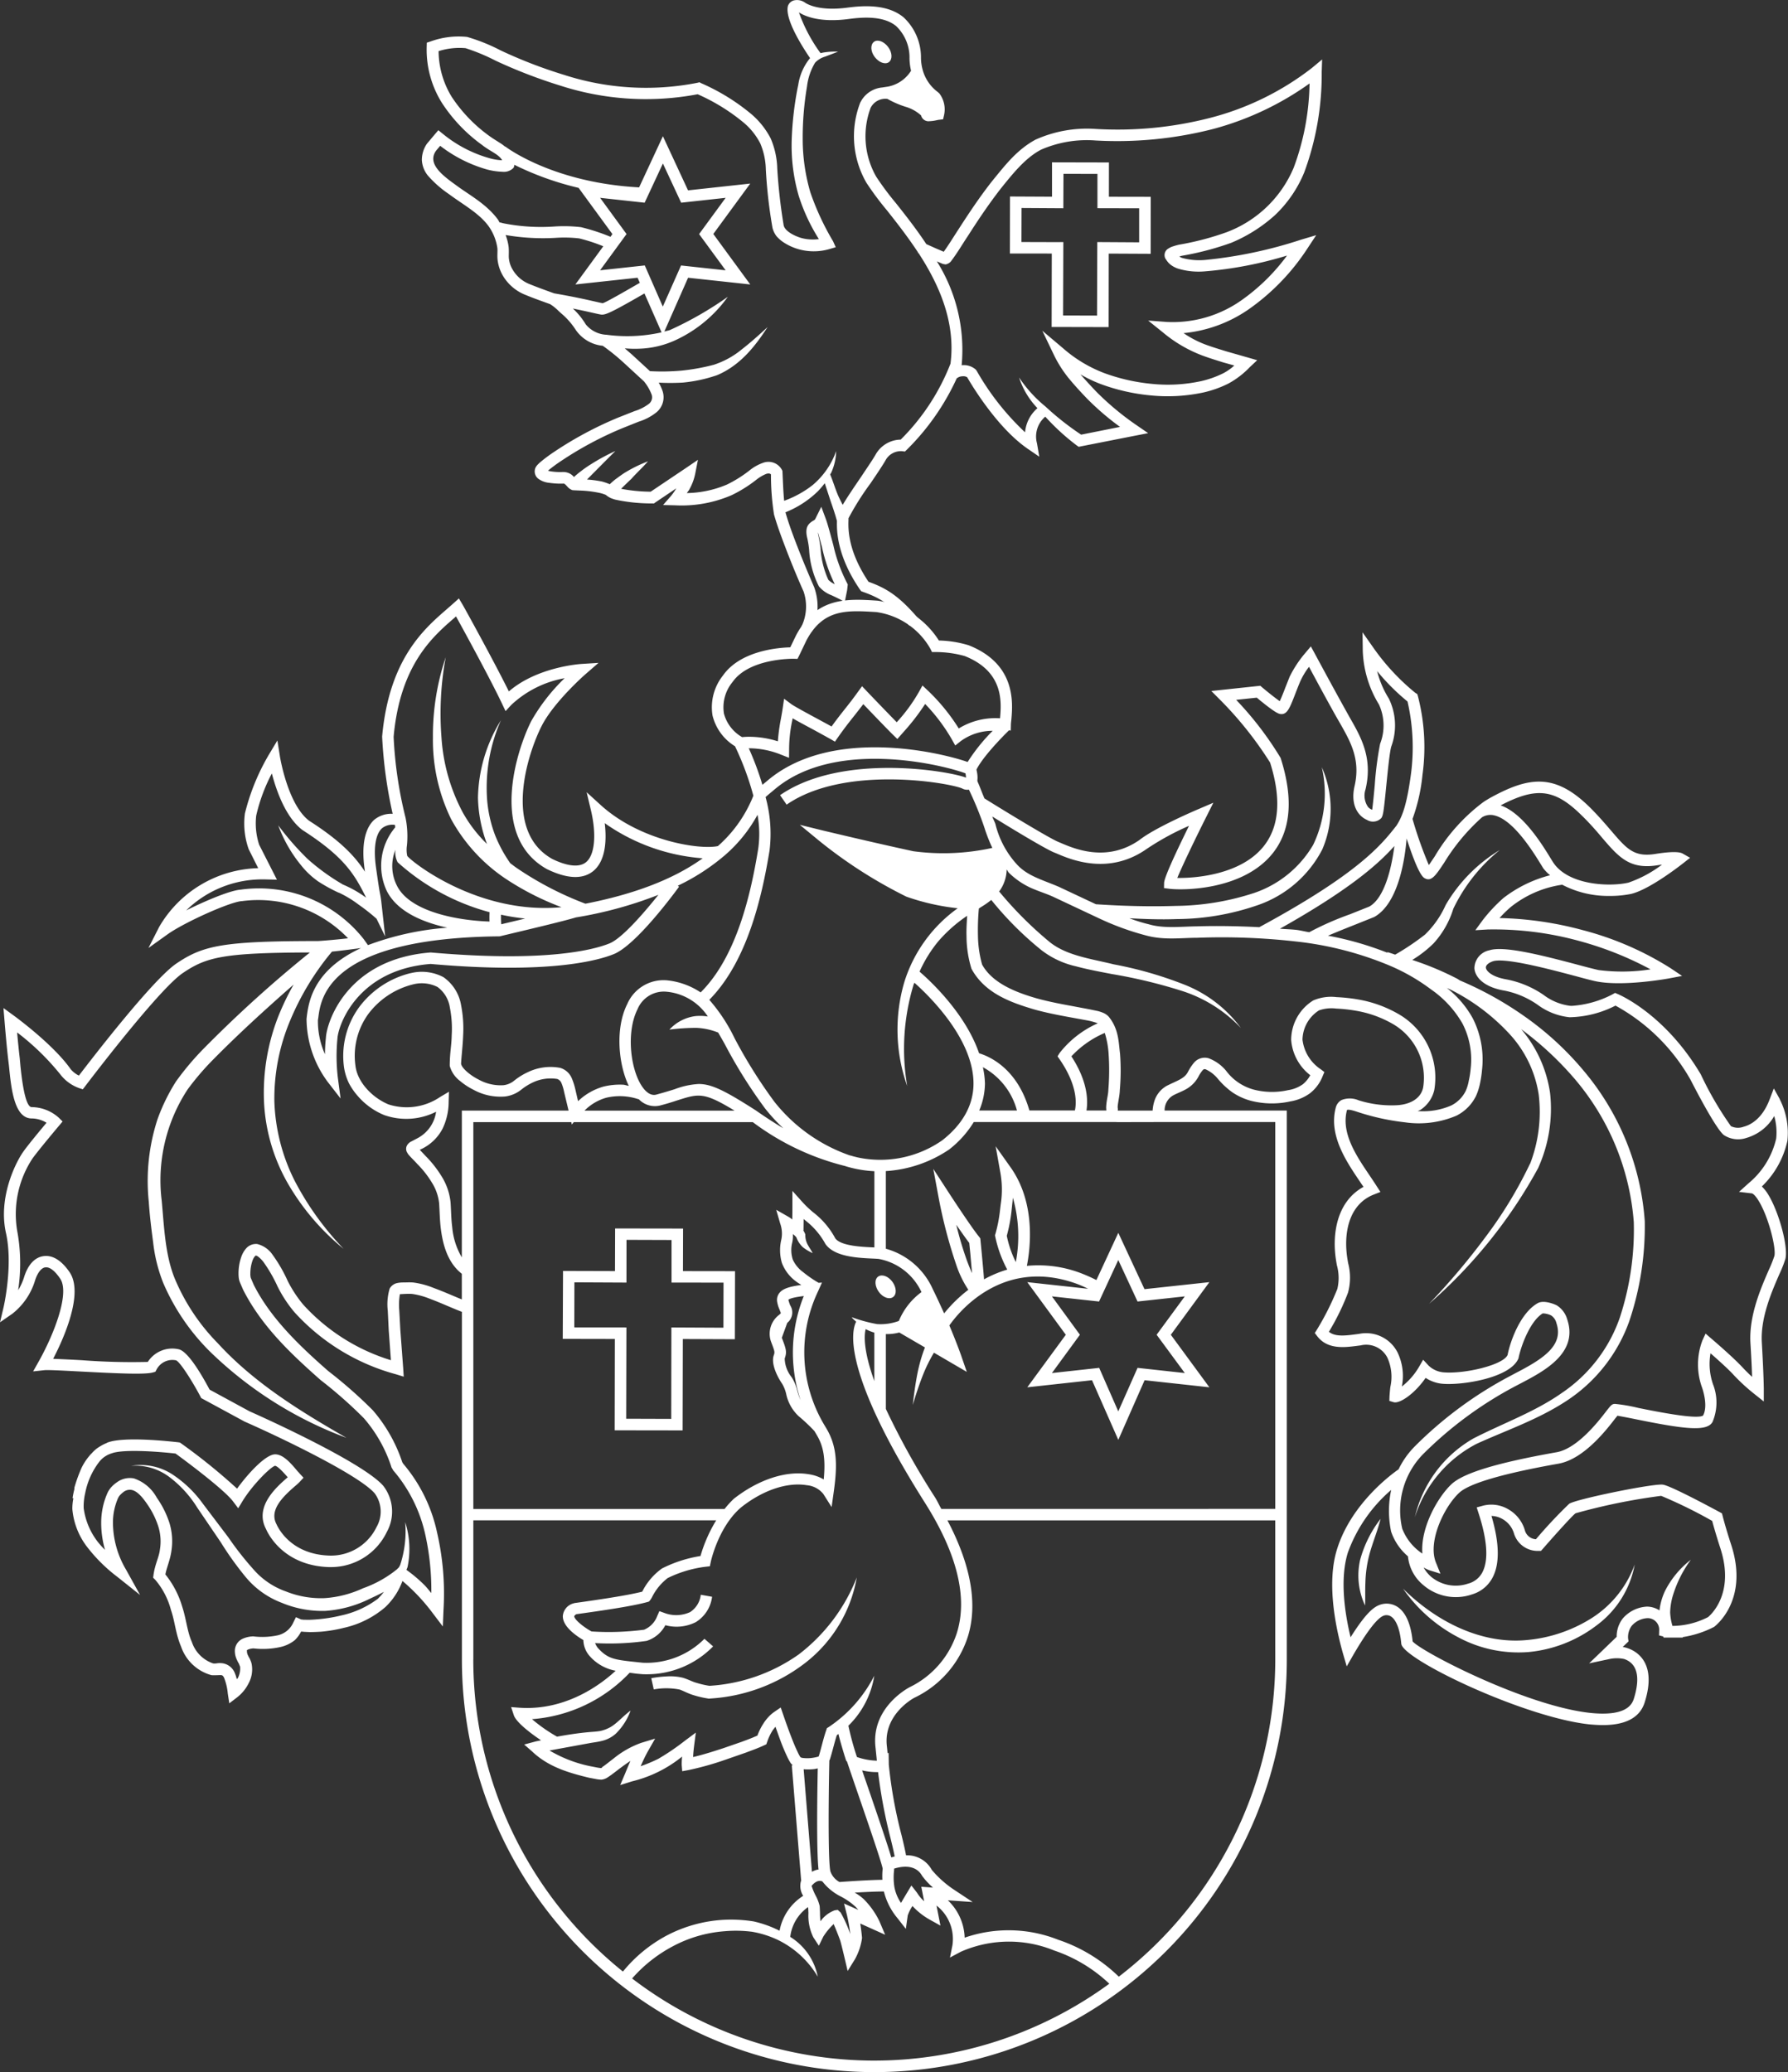
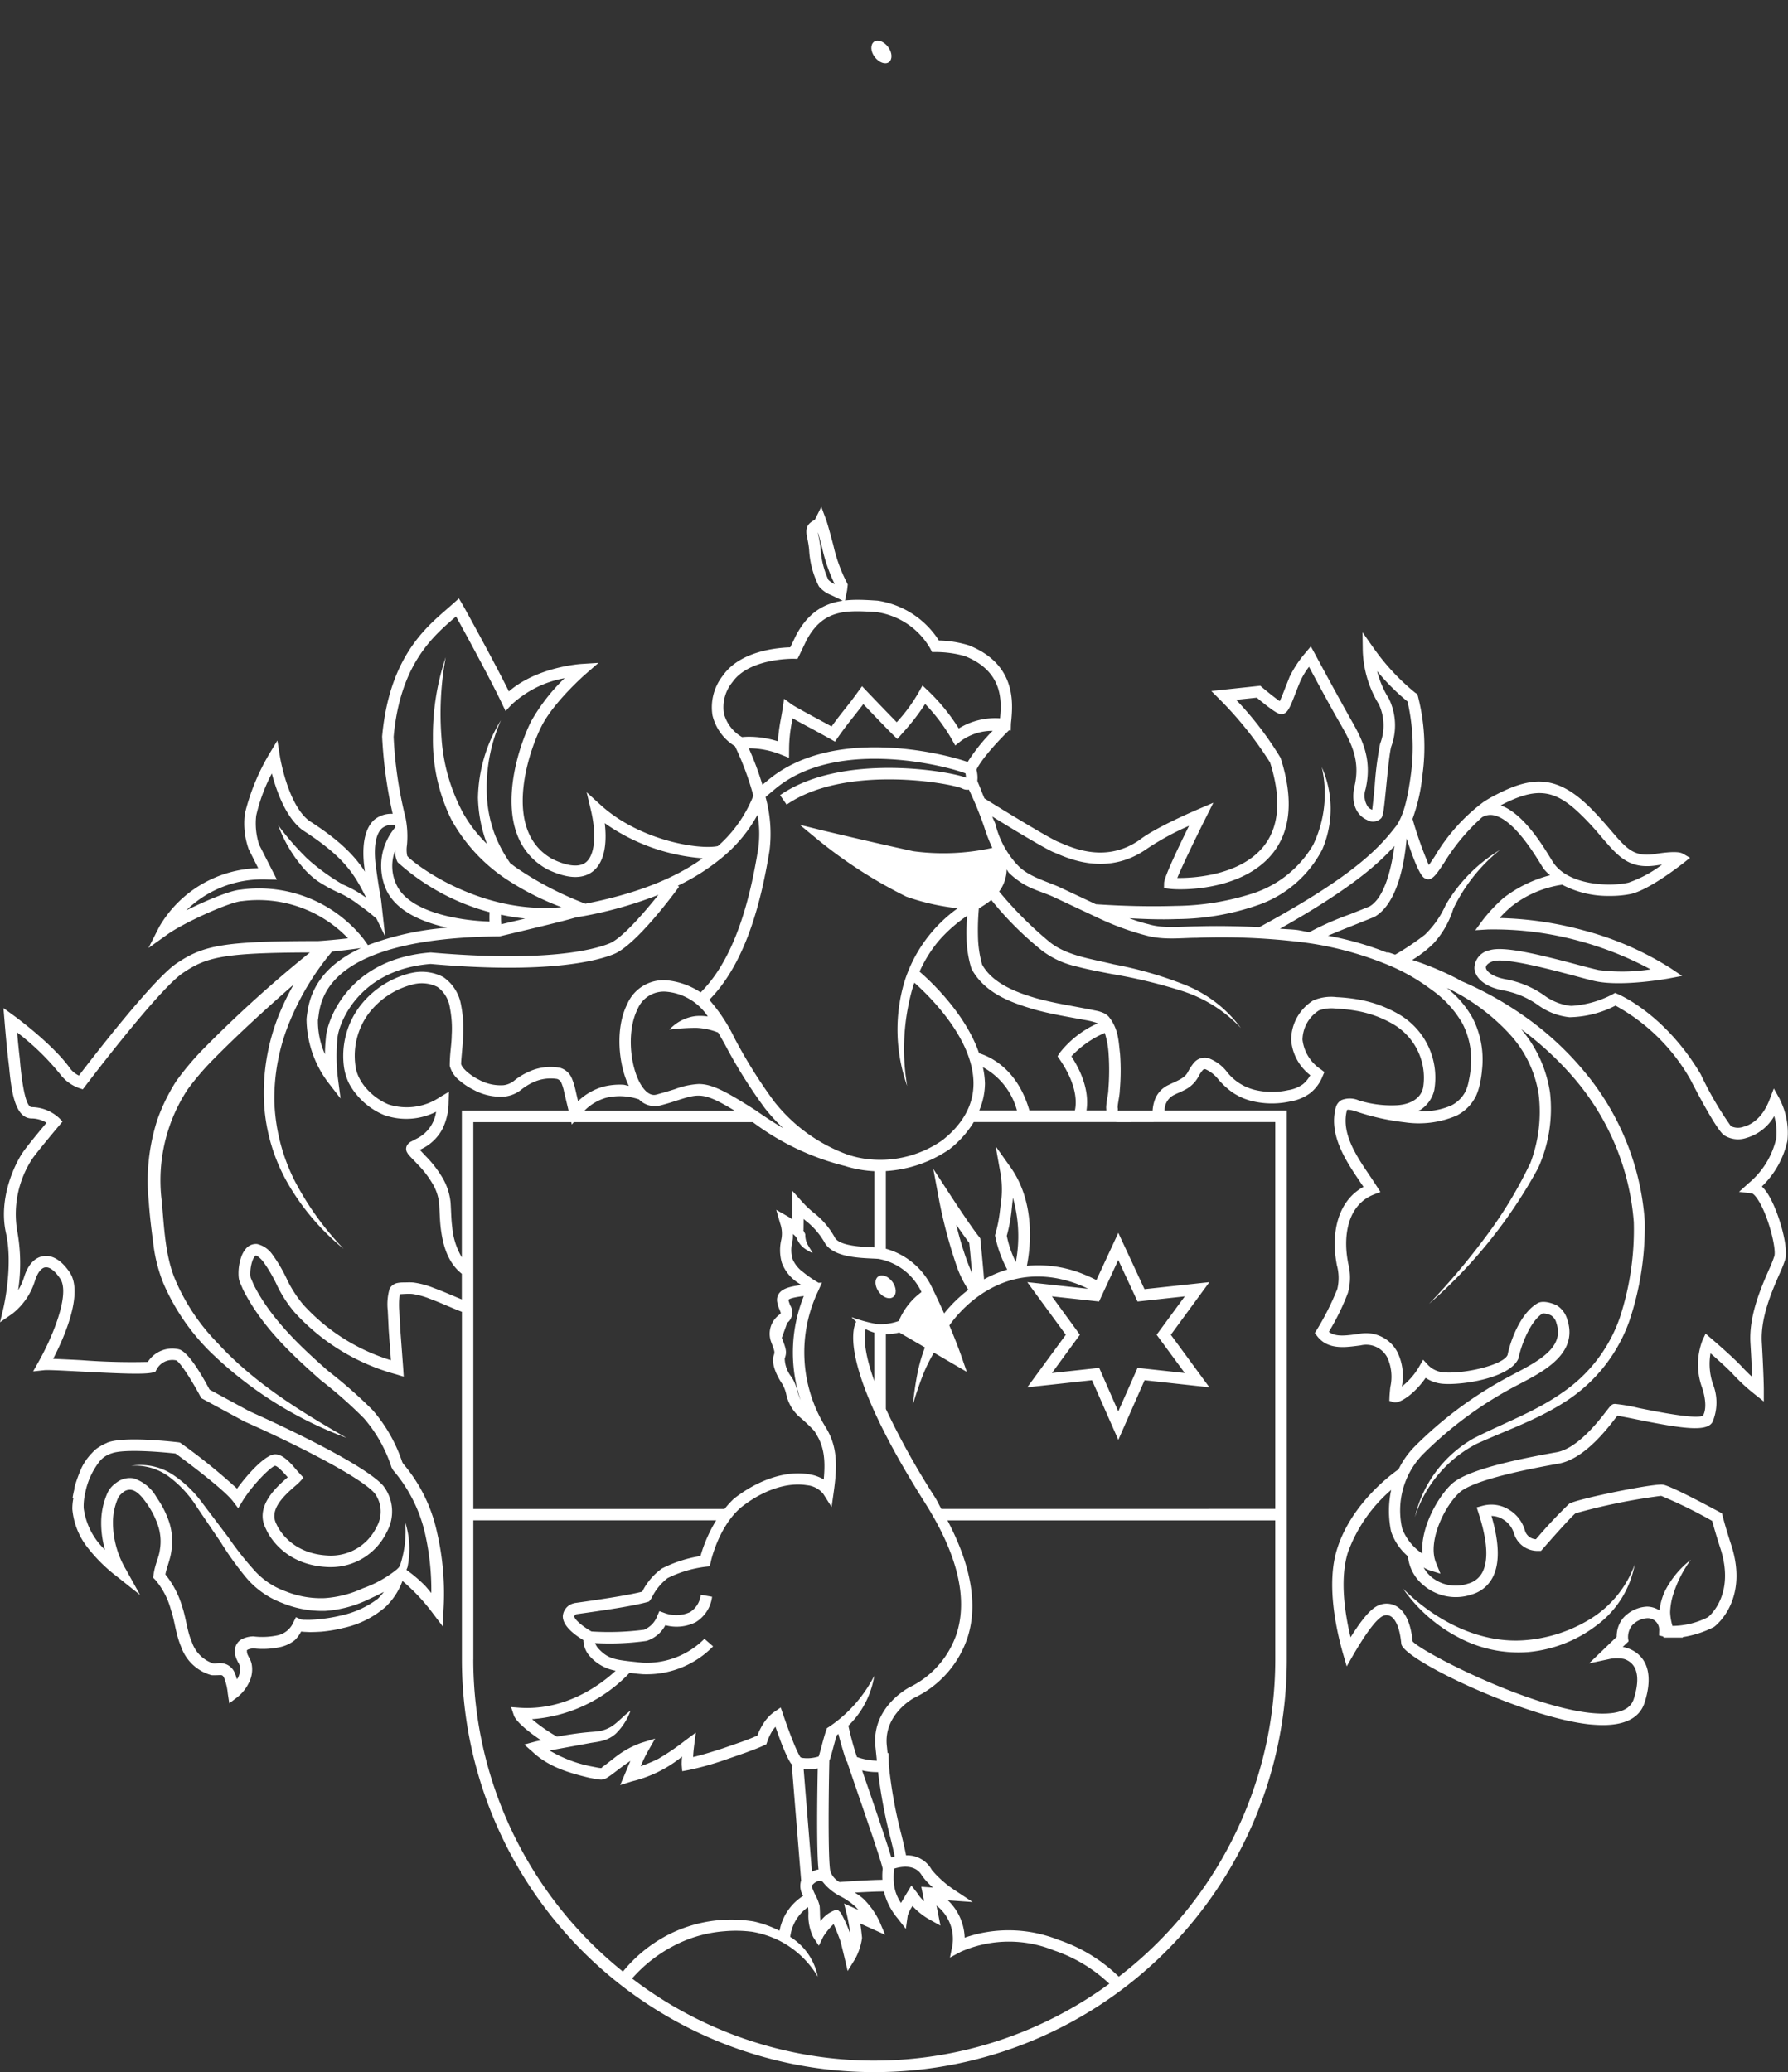
<svg xmlns="http://www.w3.org/2000/svg" width="215.412" height="249.625" viewBox="0 0 215.412 249.625">
  <rect x="0" y="0" width="215.412" height="249.625" fill="#333333" stroke="none" />
  <g id="Gruppe_10" data-name="Gruppe 10" transform="translate(-676.577 87)">
    <g id="Gruppe_6" data-name="Gruppe 6" transform="translate(676.577 -87)">
      <g id="Gruppe_2" data-name="Gruppe 2" transform="translate(93.981 4.897)">
        <path id="Pfad_1" data-name="Pfad 1" d="M123.409,55.642,122.62,54.5c7.458-5.151,20.405-2.9,22.4-2.11a3.4,3.4,0,0,0-.138-.811l1.321-.409c.163.51.455,1.772-.215,2.384a1.279,1.279,0,0,1-1.447.132c-1.619-.691-14.176-2.857-21.133,1.957" transform="translate(-122.62 36.399)" fill="#fff" />
        <path id="Pfad_2" data-name="Pfad 2" d="M128.31,25.255c.448-.332.421-1.149-.083-1.822s-1.259-.965-1.708-.633-.427,1.149.077,1.818,1.259.961,1.714.636" transform="translate(-115.203 -22.662)" fill="#fff" />
      </g>
-       <path id="Pfad_3" data-name="Pfad 3" d="M147.207,32.972v4.1l-5.044-.031-.031,8.856-4.091-.012.031-8.843-.894.006-4.153-.012.012-4.1,5.034.031.018-4.147,4.092.009V32.96Zm-3.64-5.523-6.859-.015v4.141l-5.062-.025-.012,6.868,5.047.006-.018,8.846,6.868.015.012-8.856,5.05.025.006-6.865-5.038-.009Z" transform="translate(-9.965 -7.878)" fill="#fff" />
      <g id="Gruppe_3" data-name="Gruppe 3" transform="translate(0 61.055)">
        <path id="Pfad_4" data-name="Pfad 4" d="M126.3,49.744a10.584,10.584,0,0,1-.94-3.793,14.684,14.684,0,0,0-.252-1.5,1.818,1.818,0,0,1-.061-.43c.187.667.378,1.4.473,1.732a19.626,19.626,0,0,0,1.548,4.512,2.47,2.47,0,0,1-.768-.522m.571-4.285c-.031-.089-.605-2.319-.863-3.01l-.559-1.505-.713,1.441c-.049.111-.114.16-.289.252-.651.393-.992.888-.673,2.147a11.528,11.528,0,0,1,.209,1.342,11.061,11.061,0,0,0,1.179,4.408,3.62,3.62,0,0,0,1.5,1.06c.316.147,1.017.473,1.616.808l.283-1.419.077-.679-.089-.178a18.735,18.735,0,0,1-1.674-4.666" transform="translate(-26.502 -40.944)" fill="#fff" />
        <path id="Pfad_5" data-name="Pfad 5" d="M306.006,109.64a9.864,9.864,0,0,1-3.33,5.36l-1.14,1.029,1.557.184s.249.046.667.679c1.278,1.889,2.285,5.941,2.033,6.871a15.924,15.924,0,0,1-.663,1.656c-.949,2.187-2.408,5.5-2.221,8.8.114,1.877.175,3.2.2,4.095-.384-.347-.8-.762-1.18-1.17-1.075-1.167-3.625-3.354-3.732-3.44l-.691-.6-.384.832a8.154,8.154,0,0,0-.031,5.695c.224.66.667,2.328.111,3.348-.765.5-5.689-.495-7.8-.921a20.151,20.151,0,0,0-2.8-.485c-.378,0-.5.172-1.008.808-.958,1.253-3.52,4.568-6.042,5.016-7.175,1.272-11.193,2.494-12.64,3.833-1.6,1.481-3.772,5.194-3.526,8.376a6.364,6.364,0,0,1-2.424-2.995,9.7,9.7,0,0,1,2.482-8.957,46.322,46.322,0,0,1,11.221-8.257l.605-.316c2.752-1.447,6.93-3.618,5.572-7.673a2.945,2.945,0,0,0-1.229-1.686c-.215-.126-1.591-.725-2.353-.273-2.122,1.223-3.311,4.687-3.606,6.223-.519,1.232-5.308,2.341-7.814,2.089a2.966,2.966,0,0,1-1.723-.82l-.636-.691-.473.817a8.307,8.307,0,0,1-2.095,2.411,6.538,6.538,0,0,0-.534-4.141,4.253,4.253,0,0,0-4.62-2.2l-.418.055c-1.416.19-2.51.273-3.216-.307a28.609,28.609,0,0,0,2.3-4.709,6.876,6.876,0,0,0,.012-3.582l-.061-.369c-.516-3,.031-6.65,3.173-7.879l.786-.307-.461-.71c-.252-.4-.541-.826-.836-1.266-1.625-2.4-3.468-5.124-2.734-7.894.04-.043.258-.1,1.109.175a28.15,28.15,0,0,0,5.836,1.3,11.591,11.591,0,0,0,6.236-.792,5.246,5.246,0,0,0,2.374-2.4,7.241,7.241,0,0,0,.491-1.591,12.684,12.684,0,0,0,.224-1.539,10.989,10.989,0,0,0-1.106-6.183,11.931,11.931,0,0,0-3.13-3.668c.172.077.359.147.538.243a24.658,24.658,0,0,1,6.853,5.127,13.839,13.839,0,0,1,3.671,7.458,17.435,17.435,0,0,1-1.05,8.386l.006-.052a51.471,51.471,0,0,1-5.4,8.883,83.113,83.113,0,0,1-6.764,8,59.307,59.307,0,0,0,13.159-16.387l.006-.006.006-.031a17.3,17.3,0,0,0,1.407-8.982,15.2,15.2,0,0,0-3.483-7.685,38.8,38.8,0,0,1,6.414,5.953,30.138,30.138,0,0,1,7.157,17.3,33.962,33.962,0,0,1-1.7,11.546,18.094,18.094,0,0,1-7,9.052c-3.222,2.264-6.991,3.6-10.607,5.452a14.768,14.768,0,0,0-7.068,9.485,15.1,15.1,0,0,1,7.427-8.825c3.569-1.631,7.446-2.937,10.871-5.2a19.13,19.13,0,0,0,7.516-9.531,35.776,35.776,0,0,0,1.883-12.023v-.052a31.547,31.547,0,0,0-7.36-18.144,36.91,36.91,0,0,0-7.3-6.675,41.463,41.463,0,0,0-7.578-4.19c-.126-.061-.221-.151-.347-.215a35.759,35.759,0,0,0-5.431-2.27,13.856,13.856,0,0,0,2.562-1.987,10.935,10.935,0,0,0,2.39-4.184,20.507,20.507,0,0,1,5.6-7.074,18.814,18.814,0,0,0-6.521,6.623,11.413,11.413,0,0,1-2.5,3.575,31.088,31.088,0,0,1-3.582,2.408c-.31-.1-.623-.221-.946-.3l-.018.064a38.413,38.413,0,0,0-7.132-2.046q1.221-.521,3.149-1.284l2.424-.971c2.94-1.643,3.7-7.049,3.9-9.455,1.413,4.365,1.984,4.678,2.181,4.789.8.448,1.321-.332,2.359-1.9a24.281,24.281,0,0,1,4.543-5.443,1.935,1.935,0,0,1,1.511-.221c2.31.565,4.684,4.442,5.584,5.9l.295.479a5.248,5.248,0,0,0,.808.823,15.481,15.481,0,0,0-5.621,2.746,19.1,19.1,0,0,0-2.513,2.688l-.869,1.189,1.468-.089a38.821,38.821,0,0,1,11.141,1.41,40.3,40.3,0,0,1,8.5,3.394,22.294,22.294,0,0,1-6.251.086c-.5-.108-1.373-.332-2.424-.614-4.687-1.25-9.043-2.322-10.739-1.769a2.236,2.236,0,0,0-1.806,2.181c.077,1.017,1.078,2.255,3.658,2.685a10.539,10.539,0,0,1,3.959,1.7,7.8,7.8,0,0,0,3.84,1.5,12.634,12.634,0,0,0,5.538-1.4,23.152,23.152,0,0,1,9.052,8.951c.5.974,3.019,5.861,4,6.641a3.126,3.126,0,0,0,2.731.344,5.686,5.686,0,0,0,3.342-2.632,7.149,7.149,0,0,1,.233,2.746m-36.71,54.9a4.087,4.087,0,0,0,2.549-2.055c.875-1.662.82-4.159-.138-7.415a2.755,2.755,0,0,1,1.336.378,2.959,2.959,0,0,1,1.376,1.732,2.967,2.967,0,0,0,2.946,2.1h.31l.209-.237c1.41-1.619,3.572-4.027,3.956-4.294a72.489,72.489,0,0,1,10.244-2.092h.086a56.854,56.854,0,0,1,6.125,3.01c.144.528.467,1.686.983,3.281,1.861,5.695-1.428,8.26-1.481,8.312a9.588,9.588,0,0,1-4.285,1.06,6.814,6.814,0,0,1-.279-1.625,7.859,7.859,0,0,1,.372-2.172,14.227,14.227,0,0,1,2.122-4.174,11.086,11.086,0,0,0-3.127,3.79,7.511,7.511,0,0,0-.651,2.31,2.847,2.847,0,0,0-1.49-.455h-.018a4.127,4.127,0,0,0-2.933,1.45,3.558,3.558,0,0,0-.719,2.19l-3.317,3.195,2.356-.5a4.287,4.287,0,0,1,1.862-.025c2,.685,1.739,2.973,1.17,4.786-.283.931-1.075,1.481-2.411,1.7-6.878,1.06-22.906-7.114-24.239-8.6-.209-2.083-.817-3.483-1.8-4.147a2.391,2.391,0,0,0-2.015-.31c-.774.227-1.736.888-3.661,3.953-.7-2.894-1.318-7.019-.329-10.2a18.025,18.025,0,0,1,5.219-7.55,12.1,12.1,0,0,0-.006,5.022,6.755,6.755,0,0,0,2.027,2.976,5.1,5.1,0,0,0,1.837,3.453,6,6,0,0,0,5.815,1.158m-6.168-58.383a3.9,3.9,0,0,0,1.686-2.393,8.832,8.832,0,0,0-4.328-9.175,14.664,14.664,0,0,0-4.881-1.751,20.426,20.426,0,0,0-2.559-.276,5.437,5.437,0,0,0-2.814.4,5.614,5.614,0,0,0-2.657,4.764,5.942,5.942,0,0,0,2.3,4.242,3.622,3.622,0,0,1-.888,1.087,4.123,4.123,0,0,1-1.782.713,8.814,8.814,0,0,1-4.122-.061,6.157,6.157,0,0,1-3.348-2.273,5.009,5.009,0,0,0-2.123-1.514,1.7,1.7,0,0,0-1.693.482,5.7,5.7,0,0,0-.713,1.044l-.012.031-.018.015c-.4.885-1.321,1.112-2.58,1.751a3.179,3.179,0,0,0-1.444,1.677,4.668,4.668,0,0,0-.27,1.309h-4.2a.84.84,0,0,0-.009-.362c-.012-.455.24-1.385.255-2.073a27.317,27.317,0,0,0,.031-4.4c-.184-1.471-.16-3-1.379-4.494a2.048,2.048,0,0,0-.636-.439,5.7,5.7,0,0,0-.624-.215l-1.1-.227-2.123-.4c-1.391-.252-2.771-.525-4.128-.894-2.62-.749-5.4-1.861-6.629-4.085a13.453,13.453,0,0,1-.5-3.449,28.85,28.85,0,0,1,.108-3.3c.1-.071.206-.144.344-.227a10.623,10.623,0,0,0,1.152-.811,39.788,39.788,0,0,0,6.07,6.07,10.582,10.582,0,0,0,4.128,1.926c1.447.39,2.878.648,4.294.925a61.605,61.605,0,0,1,8.383,2.009,16.768,16.768,0,0,1,7.2,4.5,15.532,15.532,0,0,0-6.911-5.265,46.487,46.487,0,0,0-8.423-2.408c-2.789-.691-5.778-1.051-7.83-2.789a45.377,45.377,0,0,1-5.962-5.987,4.592,4.592,0,0,0,.906-2.639c.114.126.163.283.283.4a9.317,9.317,0,0,0,2.645,1.812c1.02.448,1.9.7,2.783,1.115l5.394,2.537a32.739,32.739,0,0,0,5.729,2.086c2.138.571,4.153.273,6.122.267a79.378,79.378,0,0,1,11.823.439,40.488,40.488,0,0,1,11.334,2.9,23.613,23.613,0,0,1,5.016,2.884,12.653,12.653,0,0,1,3.8,4.138,9.49,9.49,0,0,1,.971,5.409,10.575,10.575,0,0,1-.221,1.428,5.322,5.322,0,0,1-.372,1.247,3.875,3.875,0,0,1-1.757,1.763,8.491,8.491,0,0,1-4.039.667,3.081,3.081,0,0,0,.313-.132m-53.994,19.665c-.181-.393-.384-.888-.62-1.527a40.789,40.789,0,0,1-1.278-4.3c.59.845,1.17,1.677,1.56,2.181l.132,1.321c.055.663.138,1.554.206,2.325m15.3,3.413,2.316-5,2.322,5,5.692-.62-3.394,4.623,3.394,4.614-5.692-.624-2.322,5.243-2.3-5.243-5.695.624,3.373-4.614-3.373-4.623Zm-10.026-4.746a12.8,12.8,0,0,1-1.09-3.173,19.151,19.151,0,0,0,.562-2.915l.074-.719c.031-.313.077-.624.1-.949a16.837,16.837,0,0,1,.353,7.756m31.257-16.87v46.6H205.433c-.292-.5-.482-.968-.811-1.471a92.059,92.059,0,0,1-5.873-10.573V133.16a5.591,5.591,0,0,0,1.616-.19l3.09,1.8a19.25,19.25,0,0,0-.9,3.13c-.249,1.259-.421,2.528-.559,3.794.356-1.223.762-2.43,1.219-3.6a18.573,18.573,0,0,1,1.327-2.691l3.959,2.313-.608-1.757c-.006-.031-.544-1.588-1.493-3.837.912-1.312,6.239-8.3,15.3-5.034a12.791,12.791,0,0,1,1.41.617l-7.323-.8,4.641,6.34-4.641,6.328,7.8-.854,3.167,7.188,3.167-7.188,7.805.854-4.644-6.328,4.644-6.34-7.817.845-3.155-6.785-2.639,5.689a19.813,19.813,0,0,0-1.938-.857,14.391,14.391,0,0,0-6.438-.854c.39-1.972,1.14-7.519-1.984-11.9l-1.779-2.506.541,3.023a11.556,11.556,0,0,1,.068,3.978l-.086.731a17.233,17.233,0,0,1-.55,2.82l-.049.163.025.15a14.688,14.688,0,0,0,1.45,3.99,14.023,14.023,0,0,0-2.8,1.176c-.046-.71-.144-1.726-.279-3.191l-.169-1.739L210,121.46c-.918-1.1-3.618-5.246-3.637-5.28l-1.9-2.921.636,3.419a59.037,59.037,0,0,0,2.119,8.106,12.525,12.525,0,0,0,1.468,3.041,16.857,16.857,0,0,0-2.915,2.844c-.415-.912-.869-1.908-1.37-2.924a8.749,8.749,0,0,0-5.655-4.866v-9.353a15.284,15.284,0,0,0,7.624-2.6,12.314,12.314,0,0,0,2.97-3.308h17.091l.283.009h.535l4.291-.009h14.127Zm0,64.754a48.2,48.2,0,0,1-18.851,38.2,19.165,19.165,0,0,0-7.3-4.448,16.206,16.206,0,0,0-11.27-.252,6.485,6.485,0,0,0-2.024-4.5l2.989.209-2.2-1.456a12.709,12.709,0,0,1-2.722-2.414,3.38,3.38,0,0,0-3.105-1.76c-.117-.645-.307-1.465-.544-2.433a54.953,54.953,0,0,1-1.533-8.481l-.022-1.465-.12.107c-.034-.3-.055-.587-.1-.98-.372-3.754,3.244-5.7,3.354-5.744a12.343,12.343,0,0,0,6.4-7.314c1.253-3.99.341-8.73-2.448-14.044h39.493Zm-48.305,48.311a48.093,48.093,0,0,1-29.181-9.894,17.207,17.207,0,0,1,4.9-3.876,15.706,15.706,0,0,1,6.263-1.818,15.472,15.472,0,0,1,3.308.068,12.027,12.027,0,0,1,3.087.98,11.348,11.348,0,0,1,4.81,4.432,7.292,7.292,0,0,0-3.317-4.795,5.114,5.114,0,0,1,2.138-3.585c0,.022.018.058.018.077.021.144.021.378.037.636a5.924,5.924,0,0,0,.584,2.912l.67,1.023.534-1.094a7.748,7.748,0,0,1,1.25-1.514c.237.541.571,1.373.789,1.978.092.267.519,2.061.519,2.061l.378,1.613.875-1.41a7.321,7.321,0,0,0,.845-2.47l.012-.1-.006-.092c-.061-.624-.132-1.183-.209-1.646l3,1.352-.682-1.61a9.732,9.732,0,0,0-1.9-2.682,6.218,6.218,0,0,0-1.084-.786c1.407-.077,2.786-.144,3.517-.132a7.97,7.97,0,0,0,1.643,3.222l1,1.281.227-1.616a4.971,4.971,0,0,1,.571-1.14,8.477,8.477,0,0,0,2.08,1.643l1.29.719-.473-2.417a5.1,5.1,0,0,1,1.914,4.807l-.295,1.459,1.309-.7a14.385,14.385,0,0,1,11.23-.157,18.056,18.056,0,0,1,6.659,4.009,48,48,0,0,1-28.327,9.261M149.05,172.376V155.6h29.258a17.52,17.52,0,0,0-1.892,4.3,15.7,15.7,0,0,0-4.629,1.493,7.6,7.6,0,0,0-2.39,2.8l-.018.006c-1.9.482-5.6,1.011-8.149,1.37l-.172.052a1.72,1.72,0,0,0-1.226,1.493c-.043,1.244,1.551,2.365,2.476,2.912a3,3,0,0,0,.679,1.834,5.465,5.465,0,0,0,3.21,1.861c-1.683,1.56-5.9,4.826-11.559,4.457L153.6,178.1l.335,1c.289.817,1.92,2.1,3.274,3-.267.065-.525.1-.789.175l-1.244.335.918.8c1.993,1.914,4.479,2.611,6.893,3.2l.934.175a4.516,4.516,0,0,0,.565.055,1.686,1.686,0,0,0,.771-.289c.581-.384,1.026-.756,1.511-1.115.4-.3.8-.584,1.207-.854-.224.51-.433,1.02-.651,1.548l-.581,1.364,1.413-.445a15.259,15.259,0,0,0,6.045-2.989,8.388,8.388,0,0,0-.046,1.02l.061.746.722-.132a36.026,36.026,0,0,0,4.654-1.315l2.245-.78c.753-.283,1.462-.528,2.27-.906l.24-.111.1-.28a6.277,6.277,0,0,1,.676-1.419c.108-.147.218-.28.326-.415.243.676.476,1.352.734,2.027.2.51.409,1.007.648,1.511a6.65,6.65,0,0,0,.421.792,1.3,1.3,0,0,0,.292.31l-.126.012,1.13,13.921c-.006.015-.015.015-.031.031a2.216,2.216,0,0,0,.273,1.766,6.345,6.345,0,0,0-2.847,4.205,13.57,13.57,0,0,0-3.112-1.121,17.308,17.308,0,0,0-3.566-.2,16.78,16.78,0,0,0-6.884,1.88,17.281,17.281,0,0,0-5.308,4.359,48.226,48.226,0,0,1-18.028-37.585m-1.382-48.456a8.575,8.575,0,0,1-1.155-3.625c-.129-.98-.129-1.9-.2-2.983a7.285,7.285,0,0,0-1.057-3.115,13.506,13.506,0,0,0-1.944-2.482c-.243-.261-.476-.5-.707-.753l.341-.166a5.559,5.559,0,0,0,2.4-2.377,7.469,7.469,0,0,0,.734-3.2l.037-1.253-1.075.639a7.157,7.157,0,0,1-6.214.885c-1.9-.789-3.747-2.642-3.978-4.672a8.581,8.581,0,0,1,1.554-6.223,9.628,9.628,0,0,1,5.4-3.566,4.217,4.217,0,0,1,2.924.31,3.743,3.743,0,0,1,1.5,2.491,13.043,13.043,0,0,1,.221,3.345c-.018,1.21-.237,2.132-.237,3.674a3.388,3.388,0,0,0,1.247,1.822,8.026,8.026,0,0,0,1.61,1.054,6.738,6.738,0,0,0,3.812.814,3.891,3.891,0,0,0,1.935-.814,7.092,7.092,0,0,1,1.367-.86,5.029,5.029,0,0,1,2.97-.439.845.845,0,0,1,.51.476,5.78,5.78,0,0,1,.332,1.106l.534,2.23H147.667Zm0,5.065c-1.1-.445-2.209-.949-3.391-1.379a9.963,9.963,0,0,0-2.448-.657c-.424-.037-.848-.006-1.229-.006a3.5,3.5,0,0,0-.722.071,1.36,1.36,0,0,0-.906.673,6.653,6.653,0,0,0-.224,2.663l.114,2.359.264,3.6a23.61,23.61,0,0,1-10.579-6.712,15.112,15.112,0,0,1-1.843-2.807,17.72,17.72,0,0,0-1.825-3.167,3.158,3.158,0,0,0-1.849-1.309,1.569,1.569,0,0,0-1.382.568,3.051,3.051,0,0,0-.556,1,6,6,0,0,0-.326,1.966,4.554,4.554,0,0,0,.028.534,2.239,2.239,0,0,0,.16.593l.366.848c2.248,4.423,5.784,7.738,9.335,10.877a53.409,53.409,0,0,1,5.216,4.6,16.974,16.974,0,0,1,3.311,5.873l.015.061.043.058.129.227.031.068.068.068a17.742,17.742,0,0,1,3.824,7.784,30.827,30.827,0,0,1,.7,6.92c-.261-.295-.485-.6-.759-.888a17.111,17.111,0,0,0-2.236-1.9c.037-.126.111-.246.138-.378a10.672,10.672,0,0,0-.289-5.379,13.054,13.054,0,0,1-.593,5.127c-.037.1-.1.2-.154.307l-.261.264a13.771,13.771,0,0,1-4.079,2.273,13.058,13.058,0,0,1-4.623,1.189,11.334,11.334,0,0,1-4.641-.8,9.26,9.26,0,0,1-3.895-2.626,38.208,38.208,0,0,1-3.072-3.913l-3.065-4.048a13.969,13.969,0,0,0-3.729-3.563,7.007,7.007,0,0,0-4.918-.989,6.8,6.8,0,0,1,4.678,1.391,13.594,13.594,0,0,1,3.3,3.643l2.838,4.181a38.383,38.383,0,0,0,2.995,4.181,10.427,10.427,0,0,0,4.334,3.1,12.669,12.669,0,0,0,5.246.98,14.145,14.145,0,0,0,5.127-1.345c.66-.316,1.305-.605,1.944-.949a7.524,7.524,0,0,1-.716.823,11.364,11.364,0,0,1-4.482,2.033,18.388,18.388,0,0,1-2.494.421c-.424.046-.845.074-1.262.089l-.617-.006c-.126.021-.528-.089-.307.006l-.716-.316-.3.6a2.7,2.7,0,0,1-1.911,1.588,8.915,8.915,0,0,1-2.9.129l-.068-.012-.046.012a3.293,3.293,0,0,0-1.192.28,1.619,1.619,0,0,0-.937,1.3,2.458,2.458,0,0,0,.261,1.281,3.629,3.629,0,0,0,.267.5c-.058-.049.114.273.1.319a2.505,2.505,0,0,1-.255,1.3c-.031.071-.108.108-.144.184a4.511,4.511,0,0,0-.326-.94,1.9,1.9,0,0,0-1.407-.989,2.437,2.437,0,0,0-.722.015,1.655,1.655,0,0,1-.393.006,4.088,4.088,0,0,1-2.568-2.586c-.553-1.216-.67-2.765-1.167-4.27a11.213,11.213,0,0,0-2.021-3.864c.114-.719.584-1.772.722-2.82a7.523,7.523,0,0,0-.249-3.431,11.376,11.376,0,0,0-1.508-2.995,4.93,4.93,0,0,0-2.758-2.325,2.616,2.616,0,0,0-2.03.455,3.914,3.914,0,0,0-.71.614,2.952,2.952,0,0,0-.525.872,8.809,8.809,0,0,0-.676,3.348,11.611,11.611,0,0,0,.461,3.314,8.414,8.414,0,0,1-2.571-5.022,7.025,7.025,0,0,1,.184-1.818,8.924,8.924,0,0,1,1.717-3.794l.012-.018a3.061,3.061,0,0,1,1.379-.946c.034-.012.077-.021.114-.037,1.487-.528,5.845-.172,7.661.037,1.714,1.247,5.925,4.426,6.933,5.772l.617.82.528-.875c1.207-1.963,3.373-4.107,3.91-4.242.169.018.574.276,1.53,1.388a.285.285,0,0,1-.055.037c-1.3,1.137-4.009,3.5-2.553,6.214.071.172,1.84,4.383,7.569,4.565h.24a7.453,7.453,0,0,0,6.736-4.236,5.065,5.065,0,0,0-.43-5.557c-2.6-2.973-15.61-8.757-16.108-8.972l-4.816-2.617c-1.146-2.156-2.7-4.681-3.754-4.866a3.5,3.5,0,0,0-3.689,1.53,79.127,79.127,0,0,1-7.98-.209c-1.465-.08-2.611-.132-3.425-.163,1.284-2.464,3.7-7.879,1.993-10.422-1.232-1.812-2.405-2.067-3.17-1.947-1.041.147-1.868,1.044-2.325,2.537a6.9,6.9,0,0,1-.713,1.563,21.49,21.49,0,0,0-.12-7.175,12.166,12.166,0,0,1,1.858-8.708c.746-1.029,3.176-3.926,3.207-3.953l.409-.488-.448-.445a4.959,4.959,0,0,0-3.277-1.287c-.562,0-1.029-1.7-1.361-5.031L94.4,99.9c-.123-1.017-.233-2.172-.313-3.078a29.929,29.929,0,0,1,5.329,5.213,4.963,4.963,0,0,0,2.113,1.484l.47.154.3-.39c.092-.12,8.794-11.614,11.749-13.617,2.826-1.914,4.841-2.448,15.315-2.479A151.113,151.113,0,0,0,116.435,98.9a33.6,33.6,0,0,0-3.21,3.833A22.865,22.865,0,0,0,111,107.281a23.964,23.964,0,0,0-1.051,9.937c.108,1.637.307,3.268.525,4.887a18.825,18.825,0,0,0,1.213,4.89,26.228,26.228,0,0,0,5.59,8.232,47.014,47.014,0,0,0,16.492,10.434c-5.633-3.231-11.162-6.65-15.5-11.39a24.709,24.709,0,0,1-5.2-7.82c-1.149-2.841-1.269-6.156-1.56-9.332a19.964,19.964,0,0,1,3.124-13.439,32.3,32.3,0,0,1,3.069-3.588c3.084-3.13,6.368-6.119,9.7-9.04a31.235,31.235,0,0,0-1.843,3.821,25.25,25.25,0,0,0-1.729,10.284,21.828,21.828,0,0,0,2.921,9.937,28.651,28.651,0,0,0,6.675,7.8,35.407,35.407,0,0,1-5.9-8.2,22.872,22.872,0,0,1-2.448-9.581,24.206,24.206,0,0,1,1.883-9.679,32.217,32.217,0,0,1,5.059-8.349c1.505-.151,3.265-.4,3.367-.409l.132-.018c-5.8,2.672-6.3,6.527-6.53,8.211l-.034.329a12.877,12.877,0,0,0,2.543,7.572l1.557,2.009-.329-2.513a21.883,21.883,0,0,1-.052-4.681c.083-1.625,2.393-8.321,11.23-9.015,14.2,1.259,20.175-.409,22.079-1.189,2.706-1.106,7.338-7.409,7.854-8.118l-.157-.114a25.822,25.822,0,0,0,5.615-3.625,17.493,17.493,0,0,0,3.993-4.924,12.957,12.957,0,0,1,.086,4.079c-.882,5.412-2.58,12.99-6.939,17.321a8.9,8.9,0,0,0-4.082-1.459,4.758,4.758,0,0,0-4.758,2.857c-1.468,2.9-1.081,7.24.181,9.86-.227-.031-.452-.126-.688-.141a8.244,8.244,0,0,0-2.387.237,7.29,7.29,0,0,0-3.035,1.748l-.326-1.416a8.149,8.149,0,0,0-.442-1.376,2.187,2.187,0,0,0-1.361-1.213l-.068-.018h-.015a6.269,6.269,0,0,0-3.861.541,7.706,7.706,0,0,0-1.622,1.011,2.51,2.51,0,0,1-1.275.547,5.441,5.441,0,0,1-3.013-.682c-.891-.439-1.993-1.3-2.11-1.892.031-.808.209-2.23.246-3.37a14.566,14.566,0,0,0-.246-3.7,5.13,5.13,0,0,0-2.123-3.37,5.557,5.557,0,0,0-3.929-.488H141.5l-.04.009a10.981,10.981,0,0,0-6.186,4.116,9.968,9.968,0,0,0-1.8,7.249,6.685,6.685,0,0,0,.6,1.914,7.985,7.985,0,0,0,1.109,1.579,8.409,8.409,0,0,0,3.127,2.233,7.978,7.978,0,0,0,6.254-.4,4.267,4.267,0,0,1-2.282,3.21l-.673.356a1.176,1.176,0,0,0-.565.519.855.855,0,0,0-.074.556l.009.04c.083.264.04.126.083.2a1.627,1.627,0,0,0,.169.276c.4.461.74.765,1.072,1.143a11.739,11.739,0,0,1,1.757,2.242,5.807,5.807,0,0,1,.872,2.519c.058.925.074,2.009.2,3.023.237,1.861.783,4.067,2.531,5.437ZM121.076,79.618c-1.2.049-4.165,1.278-6.616,2.5a13.079,13.079,0,0,1,9.424-3.732c.117,0,.233,0,.35.006l1.152.025-2.138-4.205a8.248,8.248,0,0,1-.356-3.517,20.786,20.786,0,0,1,1.883-5.074c.538,2.052,1.656,5.289,3.7,6.825,4.979,3.2,6.235,5.265,7.655,8.131l-.258-.175a13.489,13.489,0,0,0-2.62-1.434l.061.018a25.854,25.854,0,0,1-4.236-3.069,33.771,33.771,0,0,1-3.532-4.045,16.636,16.636,0,0,0,2.743,4.8,9.838,9.838,0,0,0,2.067,1.954,19.408,19.408,0,0,0,2.454,1.352l.034.006.031.009a12.891,12.891,0,0,1,2.313,1.4,24.145,24.145,0,0,1,2.2,1.729l1.041,2.129-.442-3.962a11.58,11.58,0,0,0-.175-1.173c-.083-.424-.194-1.1-.485-3.148-.326-2.322-.077-4.005.716-4.74a2.017,2.017,0,0,1,1.57-.409c.006.114.025.2.025.3a7.155,7.155,0,0,0-1.026,7.636c1.269,2.543,4.4,3.806,7.3,4.448a34.544,34.544,0,0,0-9.559,2.1l-.5-.71a16.071,16.071,0,0,0-14.778-5.981m31.31,3.023a25.06,25.06,0,0,0,2.906.464c-.845.212-1.8.433-2.878.691a10.48,10.48,0,0,1-.028-1.155M151,83.463c-3.711-.12-9.559-1.121-11.153-4.319a5.217,5.217,0,0,1-.181-4.331,2.543,2.543,0,0,0,.264,1.505,26.933,26.933,0,0,0,11.076,6.017c-.015.332-.021.722-.006,1.127m1.256,1.775c5.191-1.235,7.82-1.874,9.157-2.273a48.419,48.419,0,0,0,9.931-2.718c-1.775,2.227-4.389,5.24-5.885,5.848-1.812.74-7.535,2.319-21.545,1.094-10.051.774-12.514,8.321-12.625,10.266a19.446,19.446,0,0,0-.114,1.994,9.739,9.739,0,0,1-.848-4.128l.046-.276c.292-2.371,1.213-9.608,21.883-9.8M146.78,46.864c.068-.055.12-.111.184-.16,1.137,2.049,4.23,7.734,5.529,10.484l.439.922.688-.743a12.624,12.624,0,0,1,6.429-3.222,22.737,22.737,0,0,0-4.021,5.167c-1.837,3.643-5.087,13.955,1.9,17.84,2.424,1.173,4.285,1.253,5.554.24,1.576-1.275,1.625-3.88,1.4-5.781a23.479,23.479,0,0,0,11.8,4.23c-3.493,2.519-8.269,4.331-14.13,5.471a39.589,39.589,0,0,1-8.26-4.291c-.273-.187-.522-.387-.789-.581a16.284,16.284,0,0,1-1.834-3.388,15.361,15.361,0,0,1-.977-4.54,20.078,20.078,0,0,1,1.68-9.295,18.313,18.313,0,0,0-2.764,9.335,17,17,0,0,0,1.084,5.566,16.555,16.555,0,0,1-2.893-3.757,22.2,22.2,0,0,1-2.586-9.061,37.159,37.159,0,0,1,.51-9.679,29.623,29.623,0,0,0-1.542,9.722,21.691,21.691,0,0,0,2.19,9.777,20.443,20.443,0,0,0,6.9,7.4,33.242,33.242,0,0,0,6.4,3.213c-9.937.934-17.966-5.385-18.584-6.177a3.567,3.567,0,0,1-.034-1.284,11.358,11.358,0,0,0-.166-3.3,49.534,49.534,0,0,1-1.441-9.762c.783-8.69,4.724-12.087,7.335-14.342m35.447,15.721h.037a10.418,10.418,0,0,1,3.87.774l.949.372.009-1.017a16.759,16.759,0,0,1,.366-3.422c.021-.1.037-.212.061-.316.636.366,1.5.829,2.4,1.312.814.439,1.6.878,2.15,1.18l.547.319.359-.519c.789-1.118,1.364-1.849,1.92-2.543.359-.458.719-.912,1.137-1.459,1,1.051,3.026,3.155,3.582,3.7l.519.5.691-.786a26.729,26.729,0,0,0,2.657-3.434,21.708,21.708,0,0,1,3.228,4.288l.4.716.645-.516a6.493,6.493,0,0,1,3.864-1.253,21.949,21.949,0,0,0-3.016,3.754c-3.357-1.173-16.384-4.257-24.082,2.215-.264.224-.458.384-.645.534a35.559,35.559,0,0,0-1.64-4.4m-3-4.224a4.769,4.769,0,0,1,1.044-3.76c2.027-2.887,7.289-2.8,7.381-2.8l.439.015.206-.4.869-1.815c2.021-3.833,4.878-3.643,8.426-3.425a8.912,8.912,0,0,1,6.506,4.408l.2.409h.433a12.989,12.989,0,0,1,3.514.482c4.7,1.871,4.426,5.511,4.251,7.5a8.409,8.409,0,0,0-4.973,1.223,23.525,23.525,0,0,0-3.726-4.568l-.645-.608-.436.786a19.869,19.869,0,0,1-2.666,3.64c-1.176-1.195-3.582-3.708-3.609-3.738l-.568-.6-.5.685c-.605.845-1.084,1.45-1.573,2.067s-.971,1.226-1.6,2.1c-.479-.267-1.047-.571-1.637-.891-1.3-.7-2.768-1.5-3.164-1.769l-.921-.685-.163,1.133c-.071.464-.144.875-.221,1.29a23.289,23.289,0,0,0-.366,2.706,11.535,11.535,0,0,0-3.456-.547,8.292,8.292,0,0,0-.851.043,4.665,4.665,0,0,1-2.2-2.881m-.679,38.476c.252.448.485.839.774,1.358a59.377,59.377,0,0,0,4.869,7.777,21.247,21.247,0,0,0,2.2,2.39c-.989-.587-2.086-1.29-3.308-2.147-3.7-2.368-5.314-3.185-6.887-3.185a9.65,9.65,0,0,0-2.89.627c-.593.19-1.3.4-2.159.636-.206.058-.8.23-1.548-.667-1.567-1.892-2.233-6.705-.768-9.611a3.425,3.425,0,0,1,3.394-2.11A6.679,6.679,0,0,1,177.3,94.9a6.062,6.062,0,0,0-1.49-.046,5.134,5.134,0,0,0-3.136,1.628,25.852,25.852,0,0,1,3.231-.212,7.906,7.906,0,0,1,2.648.571m-16.111,9.4a6,6,0,0,1,2.6-1.548,7.075,7.075,0,0,1,3.91.178l.009-.031a2.669,2.669,0,0,0,2.549.793c.885-.227,1.607-.461,2.212-.66,2.506-.789,3.118-.971,6.8,1.269Zm31.463,6.7a14.292,14.292,0,0,0,3.462.6v9.181c-1.579-.061-4.048-.187-4.712-1.094a9.691,9.691,0,0,0-2.639-3.118,12.542,12.542,0,0,1-1.318-1.25l-1.207-1.348v1.8c0,.574,0,1.146-.018,1.649a2.711,2.711,0,0,0-.455-.326l-1.477-.845.476,1.649a3.581,3.581,0,0,1,.114,2.04,5.488,5.488,0,0,0,.089,2.7,4.916,4.916,0,0,0,1.7,2.233c.2.166.43.283.639.436-1.536.2-2.255.476-2.642.968a1.341,1.341,0,0,0-.261,1.066,3.718,3.718,0,0,0,.295.949c.055.157.144.384.144.421l-.175.172a2.843,2.843,0,0,0-.986,3.3c.448,1.173.448,1.2.3,1.631-.313.946.356,2.424,1.026,3.4a4.336,4.336,0,0,1,.476,1.2,5.08,5.08,0,0,0,1.511,2.7,21.224,21.224,0,0,1,1.9,1.794l.252.427c.854,1.413,1.1,2.912.866,5.4a4.943,4.943,0,0,0-1.809-.63c-2.728-.461-6.082.645-9.031,2.964a11.516,11.516,0,0,0-1.106,1.219H149.05v-46.6h11.8l.068.289.233-.289h21.569A30.915,30.915,0,0,0,193.9,112.93m-5.422,28.2a7.85,7.85,0,0,1-.405-1.17,5.173,5.173,0,0,0-.673-1.6,3.766,3.766,0,0,1-.839-2.252c.264-.759.218-1.06-.347-2.5l.654-1.794.2-.194a1.594,1.594,0,0,0,.154-1.923,5.728,5.728,0,0,1-.218-.66c.083-.1.448-.289,1.858-.458a18.26,18.26,0,0,0-.387,12.545m4.7,58.055a2.35,2.35,0,0,1-1.112-1.3c-.31-1.416-.2-10.007-.123-13.346.015-.031.046-.092.064-.12.341-1.09.531-1.981.832-2.921.071-.052.132-.114.2-.154.316,1.324.918,3.182.949,3.277l.058-.018.108.307c.237.719.639,1.889,1.1,3.231,1.063,3.09,3.05,8.846,3.115,9.448a7.781,7.781,0,0,0-.034,1.324c-1.505.009-4.242.2-5.16.267m-2.537-1.5a1.4,1.4,0,0,0-.163.015,2.5,2.5,0,0,0-.627.252l-1-12.354a6.8,6.8,0,0,0,1.3-.021c.132-.018.27-.061.4-.08-.058,2.808-.166,9.839.092,12.188m3.425,5.48a20.32,20.32,0,0,1,.4,2.291,15.212,15.212,0,0,0-1.164-2.6l-.347-.316-.375.055a3.715,3.715,0,0,0-1.708,1.318c-.037-.366-.055-.743-.055-1.044-.012-.329-.025-.611-.04-.8a5.288,5.288,0,0,0-.5-1.284,7.278,7.278,0,0,1-.47-1.137c.6-.725,1.087-.639,1.305-.528a6.481,6.481,0,0,0,2.27,1.837,8.25,8.25,0,0,1,1.717,1.207c.12.138.227.252.332.378l-1.717-.768Zm5.342-6.948c-.4-1.342-1.226-3.821-2.838-8.518-.249-.725-.488-1.4-.676-1.963a7.784,7.784,0,0,0,1.923.206,61.885,61.885,0,0,0,1.481,7.894c.227.912.409,1.686.516,2.27-.144.04-.267.077-.405.111m3.956,5.28a4.484,4.484,0,0,1-.863-1.032l-.673-.86-.593.986c-.255.427-.473.786-.654,1.115a4.957,4.957,0,0,1-.8-1.917,7.409,7.409,0,0,1-.034-2.064.935.935,0,0,0-.009-.151c.792-.252,2.568-.608,3.382.866a8.629,8.629,0,0,0,1.312,1.416l-1.41-.1Zm-6-68.5v5.836c-1.385-3.858-1.21-5.627-1.044-6.257a5.42,5.42,0,0,0,1.044.421m.5-8.883a7.1,7.1,0,0,1,5.179,4,8.176,8.176,0,0,0-2.725,3.477,6.4,6.4,0,0,1-2.626.378,17.679,17.679,0,0,1-3.05-.832c.126.227.359.353.528.553-.562,1.094-1.723,5.965,8.29,21.806,3.889,6.137,5.182,11.436,3.84,15.705a11.049,11.049,0,0,1-5.67,6.506c-.194.1-4.6,2.43-4.138,7.132.083.8.138,1.336.175,1.726a7.733,7.733,0,0,1-2.4-.442,35.264,35.264,0,0,1-1.029-3.769,10.754,10.754,0,0,0,3.118-6.017,16.377,16.377,0,0,1-5.5,6.186l-.206.126-.077.237c-.353,1.008-.605,2.181-.875,3.056-.028.074-.049.108-.055.132-.015,0,.006-.006-.022,0a5.1,5.1,0,0,1-.667.144,4.22,4.22,0,0,1-1.336,0c-.193-.089-.12-.018-.218-.169a4.764,4.764,0,0,1-.322-.63c-.224-.455-.421-.946-.611-1.425-.387-.983-.746-1.987-1.087-2.983l-.295-.854-.719.495a4.244,4.244,0,0,0-.8.694,5.438,5.438,0,0,0-.593.786,7.127,7.127,0,0,0-.694,1.407c-.581.267-1.269.525-1.923.765l-2.2.762c-1.2.393-2.442.786-3.625,1.063.015-.433.061-.875.114-1.309l.212-1.637-1.324.986a27.9,27.9,0,0,1-3.2,2.175,17.868,17.868,0,0,1-2.126.888c.283-.63.565-1.247.875-1.794l.872-1.53-1.646.5a11.2,11.2,0,0,0-3.379,1.914c-.488.366-.971.774-1.4,1.051.157.2-.774-.031-1.25-.114a15.81,15.81,0,0,1-5.047-1.92l4.74-.869c.5-.1,1.05-.147,1.606-.295a3.841,3.841,0,0,0,1.619-.845,7.391,7.391,0,0,0,1.8-2.8c-.894.657-1.591,1.5-2.4,1.978a4.391,4.391,0,0,1-1.266.482c-.47.083-1,.1-1.542.154-1.238.12-2.448.307-3.652.528a19.056,19.056,0,0,1-3.016-2.107,18.041,18.041,0,0,0,11.761-5.59c.289.031.528.074.86.111l.648.058c.172.012.347.012.507.012a11.148,11.148,0,0,0,8.042-3.36l-1.044-.912a9.842,9.842,0,0,1-7.409,2.884l-.6-.061c-2.841-.3-3.606-.378-4.832-1.723a2.31,2.31,0,0,1-.332-.584,31.558,31.558,0,0,0,6.2-.264,3.861,3.861,0,0,0,2.264-1.892,5.13,5.13,0,0,0,3.668-.369,4.194,4.194,0,0,0,1.963-3.056l-1.364-.243a2.85,2.85,0,0,1-1.293,2.095,4.02,4.02,0,0,1-3.084.1l-.611-.221-.258.59a2.867,2.867,0,0,1-1.585,1.649,32.833,32.833,0,0,1-6.334.209c-1.1-.617-2.095-1.484-2.079-1.843a.583.583,0,0,1,.264-.237c2.8-.393,6.647-.937,8.527-1.459l.212-.061.138-.163a2.685,2.685,0,0,0,.233-.372,6.59,6.59,0,0,1,1.889-2.3,14.329,14.329,0,0,1,4.565-1.361l.51-.055.107-.5c0-.04.906-4.248,3.652-6.592,2.611-2.076,5.557-3.069,7.922-2.675a2.879,2.879,0,0,1,1.981,1.041l1.008,1.591.261-1.861c.439-3.136.43-5.391-.891-7.612l-.283-.473a17.1,17.1,0,0,1-.728-16.031l.479-1.069-.4.031a13.727,13.727,0,0,1-1.858-1.278,3.854,3.854,0,0,1-1.253-1.511,3.713,3.713,0,0,1-.068-2.076,3.726,3.726,0,0,0,.074-1.008,2.254,2.254,0,0,1,.424.4,3.033,3.033,0,0,0,.792,1.195,5.784,5.784,0,0,0,1.17.7c-.215-.409-.476-.768-.654-1.121a2.429,2.429,0,0,1-.233-1.13,2.484,2.484,0,0,0-.252-.5h.034s.006-.59.015-1.361c.086.077.172.141.261.218a9.052,9.052,0,0,1,2.368,2.8c1.109,1.563,3.919,1.674,5.974,1.763Zm12.566-23.1a8.389,8.389,0,0,1,4.116,5.222H210a8.6,8.6,0,0,0,.688-3.238,10.118,10.118,0,0,0-.252-1.984m14.873,5.222H222.92c.19-1.213.163-3.483-1.818-6.524a11.819,11.819,0,0,1,4.021-2.82,10.629,10.629,0,0,1,.467,2.6,28.787,28.787,0,0,1-.031,4.181c-.018.743-.221,1.2-.27,2.172,0,.126.018.258.018.387m-22.5-16.722a16.031,16.031,0,0,1,2.245-3.637,17.43,17.43,0,0,1,3.492-3.093c-.046.814-.107,1.631-.077,2.457a13.366,13.366,0,0,0,.6,3.932l.025.046.025.043c1.637,2.915,4.767,3.984,7.492,4.8,1.416.393,2.832.673,4.248.931l2.113.387a7.974,7.974,0,0,1,1.312.356,11.992,11.992,0,0,0-4.608,3.588l-.24.393.258.372c2.172,3.152,2.021,5.311,1.831,6.146H216.04c-1.459-5.108-4.859-6.524-6.06-6.89-1.631-4.761-5.839-8.69-7.172-9.832m57.207-15.143c-.335,2.635-1.177,6.26-3.016,7.3l-2.341.934a36.144,36.144,0,0,0-4.9,2.159c-.5-.074-1-.209-1.505-.276-.673-.077-1.348-.089-2.027-.147,8.3-4.663,11.808-7.734,13.792-9.968m-48.443-3.545c2.3,1.428,6.309,3.852,7.421,4.319l.28.111c1.717.743,6.269,2.7,10.871-.51a31.96,31.96,0,0,1,5.124-2.8c-1.373,2.783-2.986,6.186-3,6.877l-.012.624.617.077c1.686.215,8.754.181,12.348-4.11,2.291-2.74,2.694-6.619,1.084-11.648a40.25,40.25,0,0,0-5.357-7l2.485-.261c2.31,1.923,2.675,1.954,2.878,1.972.835.1,1.146-.848,1.914-2.832.163-.415.319-.817.464-1.14a8.754,8.754,0,0,1,1.038-1.717c.768,1.434,2.261,4.205,3.305,6.054l.418.725c1.29,2.267,2.522,4.414,1.748,7.667-.485,2.248.461,3.542,1.517,4A1.383,1.383,0,0,0,258.435,71c.224-.307.3-.811.6-3.87.178-1.76.39-3.941.593-4.721a7.373,7.373,0,0,0-.276-5.8,11.509,11.509,0,0,1-1.416-3.317,25.917,25.917,0,0,0,3.661,3.661,24.594,24.594,0,0,1,.424,8.668c-.538,4.055-1.127,5.28-1.739,6.263-1.794,2.285-4.494,5.741-16.541,12.256-2.506-.126-5.016-.175-7.5-.1-1.994.025-4.033.276-5.784-.24a19.13,19.13,0,0,1-2.368-.734c1.883.1,3.766.172,5.661.1a30.3,30.3,0,0,0,9.943-1.729,13.8,13.8,0,0,0,7.636-6.666,12.37,12.37,0,0,0-.061-9.906,14.245,14.245,0,0,1-1.035,9.35,13.118,13.118,0,0,1-7.08,5.793,31.223,31.223,0,0,1-9.449,1.57c-3.2.1-6.432.015-9.648-.2l-4.482-2.107c-1.951-.835-3.72-1.281-5-2.651a11.149,11.149,0,0,1-2.632-4.927c-.108-.3-.264-.568-.366-.869m71.109-.046c.955.946,1.717,1.821,2.365,2.6,1.99,2.319,3.317,3.849,6.675,3.3.194-.028.366-.055.534-.074a14.583,14.583,0,0,1-4.048,2.172c-2.273.522-7.265.323-9.077-2.454l-.283-.455c-1.02-1.662-3.336-5.461-6.036-6.4,4.392-2.291,6.589-1.969,9.869,1.315m23.769,34.086-.725-1.3-.528,1.379c-.906,2.344-2.341,3.041-3.127,3.241a1.936,1.936,0,0,1-1.511-.074,40.5,40.5,0,0,1-3.634-6.242c-4.285-7.24-9.786-9.587-10.02-9.682l-.307-.132-.286.163a12.273,12.273,0,0,1-4.945,1.4c-.071,0-.132-.009-.2-.009a6.651,6.651,0,0,1-3.167-1.3,11.826,11.826,0,0,0-4.454-1.874c-1.782-.3-2.482-1.017-2.513-1.425-.012-.289.307-.574.845-.762,1.484-.485,7,1,9.968,1.785,1.1.3,1.99.534,2.506.639,3.222.63,8.447-.31,8.662-.347l1.662-.313-1.4-.94a37.455,37.455,0,0,0-10.53-4.568,41.869,41.869,0,0,0-10.066-1.468,14.933,14.933,0,0,1,1.345-1.321,12.837,12.837,0,0,1,6.177-2.688v-.018a11.938,11.938,0,0,0,5.741,1.364,12.574,12.574,0,0,0,2.562-.237c2.282-.525,6.168-3.6,6.331-3.726l.8-.63-.894-.51c-.547-.316-2.076-.147-3.241.037-2.632.433-3.492-.593-5.406-2.826-.682-.792-1.45-1.692-2.442-2.685-4.288-4.291-7.433-3.787-12.062-1.259-.319.187-.636.369-.925.577a22.378,22.378,0,0,0-5.778,6.475c-.252.378-.522.78-.725,1.069A48,48,0,0,1,262.2,71.1a21.7,21.7,0,0,0,1.2-5.314,24.474,24.474,0,0,0-.553-9.485l-.077-.246-.23-.141a26.928,26.928,0,0,1-5.081-5.474l-1.284-1.825.031,2.233a13.186,13.186,0,0,0,1.951,6.466,6.067,6.067,0,0,1,.138,4.733,40.375,40.375,0,0,0-.642,4.936c-.1,1.127-.237,2.479-.313,3.013a1.267,1.267,0,0,1-.485-.319,2.39,2.39,0,0,1-.319-2.135c.894-3.784-.528-6.269-1.9-8.659l-.4-.719c-1.444-2.586-3.8-6.96-3.8-6.96l-.485-.891-.648.771a13.764,13.764,0,0,0-1.9,2.869c-.138.335-.295.756-.476,1.195-.2.522-.5,1.312-.725,1.766-.5-.347-1.385-1.047-2.116-1.662l-.224-.194-5.9.63,1.026,1.032a43.8,43.8,0,0,1,6.054,7.593c1.4,4.42,1.094,7.854-.882,10.21-2.731,3.265-8,3.723-10.3,3.686.584-1.416,2.083-4.552,3.5-7.375l.845-1.686-1.726.74c-.215.092-5.219,2.212-7.163,3.738-3.929,2.752-7.842,1.078-9.516.356l-.289-.12c-1.192-.5-6.819-3.944-8.883-5.234-.366-.835-.648-1.711-1.081-2.543l-1.21.645a40.445,40.445,0,0,1,2.273,5.385,19.7,19.7,0,0,0,.965,2.476,27.389,27.389,0,0,1-9.528.4c-5.164-1.121-10.693-2.454-10.748-2.463l-2.918-.719,2.319,1.911a56.491,56.491,0,0,0,10.517,6.742,27.41,27.41,0,0,0,6.189,1.4,17.223,17.223,0,0,0-6.423,8.862,20.328,20.328,0,0,0,.335,12.548,26.623,26.623,0,0,1,.765-12.185c.025-.092.077-.166.108-.252,1.855,1.653,7.123,6.807,7.117,12.155-.006,2.571-1.284,4.872-3.744,6.813a13.029,13.029,0,0,1-10.278,2.061l-.528-.135c-.123-.043-.246-.071-.372-.1a19.931,19.931,0,0,1-9.086-6.481,59.9,59.9,0,0,1-4.77-7.615,20.453,20.453,0,0,0-3.053-4.641c4.586-4.638,6.349-12.422,7.261-18a16.6,16.6,0,0,0-.482-6.426c.378-.338.66-.559,1.133-.958,7.682-6.463,21.64-2.537,23.237-1.782l.651.31.283-.657c.63-1.493,3.032-3.984,4.027-4.955l.209.031.018-.734c.006-.157.025-.347.055-.581.172-2,.587-6.687-5.13-8.957a13.14,13.14,0,0,0-3.6-.577,10.607,10.607,0,0,0-7.378-4.8c-3.625-.243-7.375-.473-9.826,4.171-.335.688-.556,1.158-.7,1.45-1.456.04-6,.4-8.1,3.379a6.149,6.149,0,0,0-1.269,4.832,6.028,6.028,0,0,0,2.712,3.708,34.95,34.95,0,0,1,2.209,5.956,15.917,15.917,0,0,1-4.273,6.07h-.009c-2.169.47-9.366-.611-14.148-4.979L162.7,67.884l.519,2.178c.694,2.946.461,5.4-.6,6.257-1.02.811-2.789.224-4.048-.39-6.014-3.348-2.986-12.683-1.305-16,1.465-2.912,5.283-6.26,5.323-6.291l1.542-1.339-2.046.129c-.23.012-5.375.378-8.754,3.311-1.791-3.625-5.351-10.078-5.584-10.468l-.436-.734-.624.559c-.258.233-.531.464-.814.716-2.771,2.405-6.967,6.027-7.811,15.365a54.433,54.433,0,0,0,1.269,9.307,3.219,3.219,0,0,0-2.252.746c-1.127,1.063-1.521,3.118-1.127,5.928a2.64,2.64,0,0,0,.049.31c-1.247-1.929-3.023-3.772-6.733-6.149-2.586-1.951-3.52-7.725-3.526-7.787l-.3-1.883-.98,1.631a26.416,26.416,0,0,0-2.93,7.151,9.224,9.224,0,0,0,.455,4.319l1.143,2.282A14.209,14.209,0,0,0,111.2,84.111l-1.29,2.537L112.214,85c2.006-1.434,7.593-3.944,8.969-4a15,15,0,0,1,12.772,4.479c-1.164.141-2.863.289-3.606.332-11.534,0-13.875.544-17.088,2.718-2.826,1.926-10.069,11.313-11.731,13.491a3.019,3.019,0,0,1-1-.783c-2.073-2.958-6.675-6.325-6.874-6.466l-1.213-.885.123,1.5s.209,2.635.445,4.687l.1.839c.261,2.645.624,6.272,2.731,6.272a3.486,3.486,0,0,1,1.788.519c-.759.906-2.23,2.675-2.8,3.486-.909,1.275-3.05,5.526-2.086,9.8.882,3.926-.289,8.942-.3,8.988l-.418,1.763,1.49-1.032a8.06,8.06,0,0,0,2.731-4.005c.289-.912.743-1.508,1.216-1.576.544-.086,1.18.418,1.812,1.358,1.226,1.809-.888,6.973-2.6,10l-.66,1.173,1.336-.147c.47-.052,2.491.061,4.432.163,4.512.236,7.784.387,8.7.1l.258-.071.129-.24a2.153,2.153,0,0,1,2.377-1.137c.495.233,1.9,2.433,2.915,4.343l.1.2,5.231,2.835c4.586,2.021,13.758,6.441,15.672,8.644a3.711,3.711,0,0,1,.227,4.052,6.093,6.093,0,0,1-5.683,3.446c-4.8-.147-6.275-3.566-6.368-3.766-.9-1.677.676-3.253,2.218-4.592a6.768,6.768,0,0,0,.605-.556l.427-.467-.427-.458c-.068-.083-.16-.187-.273-.3-.9-1.087-1.782-2.058-2.718-2.058-1.167,0-3.348,2.411-4.586,4.134a70.845,70.845,0,0,0-6.742-5.452l-.141-.1-.187-.031c-.66-.074-6.521-.756-8.542.031-.064.022-.111.068-.181.089a4.793,4.793,0,0,0-.614.31,5.9,5.9,0,0,0-.553.362,5.118,5.118,0,0,0-.571.553,2.009,2.009,0,0,0-.264.289,6.816,6.816,0,0,0-.943,1.444,18.029,18.029,0,0,0-.857,2.365c-.015.077,0,.157-.015.233a10.039,10.039,0,0,0-.212,1.051l.1.018a6.381,6.381,0,0,0-.126,1.29,8.71,8.71,0,0,0,1.9,4.721,19.243,19.243,0,0,0,3.526,3.456l2.737,2.181-1.7-3.062a11.212,11.212,0,0,1-1.57-5.667,7.351,7.351,0,0,1,.553-2.8,1.753,1.753,0,0,1,.264-.464,3.278,3.278,0,0,1,.473-.43,1.236,1.236,0,0,1,.971-.23c.67.138,1.305.885,1.877,1.726a10.105,10.105,0,0,1,1.312,2.626,6.034,6.034,0,0,1,.212,2.8c-.111.977-.6,1.757-.783,3.136l-.037.283.267.267a9.238,9.238,0,0,1,1.883,3.637c.473,1.345.556,2.863,1.223,4.417a5.359,5.359,0,0,0,3.671,3.425c1.25.037,1.232-.151,1.484.264a6.771,6.771,0,0,1,.464,1.932l.181,1.195.943-.722a4.944,4.944,0,0,0,1.413-1.745,3.492,3.492,0,0,0,.313-2.393,3.844,3.844,0,0,0-.227-.565,2.735,2.735,0,0,1-.184-.347,1.074,1.074,0,0,1-.132-.559c-.074-.071.2-.243.777-.289a9.8,9.8,0,0,0,3.3-.175,4.317,4.317,0,0,0,1.686-.814A3.939,3.939,0,0,0,128.3,169c.107.012.2.012.335.031l.713.031c.464,0,.918-.022,1.382-.049a17.389,17.389,0,0,0,2.718-.461,11.454,11.454,0,0,0,5-2.5,8.241,8.241,0,0,0,2.064-3.148,23.284,23.284,0,0,1,3.661,3.9l1.2,1.582.083-2a32.658,32.658,0,0,0-.768-9.283,18.853,18.853,0,0,0-4.184-8.435l.111.138-.126-.209a18.5,18.5,0,0,0-3.536-6.242,54.836,54.836,0,0,0-5.369-4.73c-3.471-3.038-6.948-6.361-8.985-10.388l-.332-.774a.659.659,0,0,1-.064-.261,1.519,1.519,0,0,1-.018-.344,4.688,4.688,0,0,1,.243-1.5c.157-.488.436-.719.448-.645.147-.009.6.378.9.78a17.547,17.547,0,0,1,1.689,2.937,15.681,15.681,0,0,0,2.018,3.078,25.526,25.526,0,0,0,12.241,7.495l.94.289-.065-1.023-.347-4.644-.126-2.319a7.609,7.609,0,0,1,.077-1.957c-.362.052,1.008-.092,1.557-.012a9.044,9.044,0,0,1,2.043.568c1.269.467,2.528,1.06,3.87,1.579v41.9a49.69,49.69,0,1,0,99.381,0V106.234H232.332a2.072,2.072,0,0,1,.961-1.788c.427-.252,1-.442,1.606-.777a3.787,3.787,0,0,0,1.517-1.536l-.028.052a4.029,4.029,0,0,1,.531-.814c.163-.147.144-.141.356-.107a4.064,4.064,0,0,1,1.456,1.124,9.553,9.553,0,0,0,1.748,1.637,7.393,7.393,0,0,0,2.236,1.026,10.218,10.218,0,0,0,4.776.077,5.525,5.525,0,0,0,2.353-.977,4.835,4.835,0,0,0,1.545-2.107l.194-.448-.415-.319a4.978,4.978,0,0,1-2.224-3.585,4.271,4.271,0,0,1,1.99-3.529A4.564,4.564,0,0,1,253,93.947a18.36,18.36,0,0,1,2.368.258,13.318,13.318,0,0,1,4.417,1.573,7.482,7.482,0,0,1,3.7,7.645c-.264,1.388-1.607,2.076-3.142,2.166a13.18,13.18,0,0,1-4.626-.587,2.728,2.728,0,0,0-2.07-.037,1.442,1.442,0,0,0-.7.937c-.863,3.3,1.25,6.435,2.952,8.942.126.2.264.393.4.581-3.241,1.763-3.852,5.747-3.281,9.046l.064.378a5.738,5.738,0,0,1,.061,2.869,32.557,32.557,0,0,1-2.467,4.918l-.252.4.289.372c1.241,1.637,3.305,1.364,4.8,1.173l.427-.055a2.865,2.865,0,0,1,3.234,1.484,5.591,5.591,0,0,1,.353,3.529c-.043.369-.074.74-.1,1.115l-.018.556.51.154c.706.224,2.537-1,3.858-2.927a4.454,4.454,0,0,0,1.92.7c2.285.246,8.29-.648,9.267-3.053.359-1.745,1.508-4.583,2.927-5.415a2.432,2.432,0,0,1,1.02.252,1.548,1.548,0,0,1,.627.928c.915,2.712-1.674,4.331-4.915,6.011l-.605.323a47.464,47.464,0,0,0-11.537,8.5,10.24,10.24,0,0,0-1.963,2.774c-.587.4-5.664,4.005-7.409,9.611-1.315,4.168-.114,9.663.71,12.566l.455,1.56.8-1.4c1.7-2.915,2.946-4.506,3.708-4.73a1.008,1.008,0,0,1,.857.141c.359.246,1,.992,1.207,3.265.178,1.889,14.83,8.883,22.687,9.713.584.052,1.106.083,1.6.083,2.789,0,4.482-.931,5.044-2.758,1.484-4.718-.934-6.122-2.067-6.506a3.116,3.116,0,0,0-.584-.147l.7-.673-.055-.347a2.285,2.285,0,0,1,.439-1.53,2.7,2.7,0,0,1,1.914-.922,1.394,1.394,0,0,1,1.391,1.52l-.018.559.5.126.049.135h2.31v-.058a12.313,12.313,0,0,0,3.778-1.229c.169-.132,4.236-3.225,2.052-9.906-.685-2.1-1.032-3.465-1.032-3.486l-.077-.283-.264-.147c-1.364-.734-5.891-3.158-6.828-3.308a1.418,1.418,0,0,0-.2-.015c-1.717,0-10.355,1.782-11.116,2.319a57.25,57.25,0,0,0-4,4.267,1.46,1.46,0,0,1-1.315-1.007,4.279,4.279,0,0,0-2.015-2.6,4,4,0,0,0-3.121-.415l-.688.187.221.682c1.066,3.284,1.223,5.676.467,7.135a2.7,2.7,0,0,1-1.732,1.367,4.632,4.632,0,0,1-4.5-.872,4.366,4.366,0,0,1-.851-1.078,4.245,4.245,0,0,0,.636.319l1.391.433-.547-1.352c-1.014-2.543,1.02-6.748,2.826-8.41,1.216-1.115,5.225-2.3,11.946-3.492,3.041-.541,5.747-4.03,6.9-5.532a1.721,1.721,0,0,0,.19-.246c.473.08,1.379.252,2.255.433,5.815,1.183,8.545,1.52,9.212.316a6,6,0,0,0,.058-4.534,7.5,7.5,0,0,1-.3-3.738c.848.75,2.156,1.911,2.792,2.617a22.926,22.926,0,0,0,2.506,2.3l1.121.894v-1.434c0-.061,0-1.487-.24-5.7-.169-2.973,1.2-6.1,2.1-8.174a15.232,15.232,0,0,0,.731-1.837c.421-1.548-.943-6.312-2.347-8.217a6.468,6.468,0,0,0-.479-.544,10.821,10.821,0,0,0,3.078-5.508,8.887,8.887,0,0,0-.925-5" transform="translate(-92.024 -33.496)" fill="#fff" />
-         <path id="Pfad_6" data-name="Pfad 6" d="M146.108,91.084c.04-.937,0-1.837.04-2.718a14.7,14.7,0,0,1,.283-2.58c.332-1.708,1.093-3.36,1.548-5.148a14.133,14.133,0,0,0-2.467,4.948,8.527,8.527,0,0,0,.6,5.5" transform="translate(18.35 41.287)" fill="#fff" />
        <path id="Pfad_7" data-name="Pfad 7" d="M153.526,91.1a15.331,15.331,0,0,0,8.647,1.874,15.954,15.954,0,0,0,8.229-3.234,11.766,11.766,0,0,0,4.561-7.307,12.827,12.827,0,0,1-5.185,6.454,17.585,17.585,0,0,1-7.738,2.635c-5.5.553-10.951-2.184-14.987-6.186a18.591,18.591,0,0,0,6.472,5.766" transform="translate(21.98 44.997)" fill="#fff" />
      </g>
-       <path id="Pfad_8" data-name="Pfad 8" d="M133.466,75.775l-.012,5.431-6.269-.031-.018,11.015-5.428-.018.028-11-6.279-.006.012-5.428,6.272.031.006-5.148,5.425.018v5.13Zm-4.875-6.515-8.186-.012-.015,5.136-6.26-.018-.034,8.186,6.279.012-.021,11,8.183.012.025-11.006,6.269.025.021-8.2-6.275-.009Z" transform="translate(-46.298 78.747)" fill="#fff" />
      <g id="Gruppe_4" data-name="Gruppe 4" transform="translate(50.823)">
        <path id="Pfad_9" data-name="Pfad 9" d="M128.473,73.693c.467-.332.424-1.149-.071-1.834s-1.269-.958-1.726-.63-.412,1.152.083,1.837,1.269.952,1.714.627" transform="translate(-71.707 82.569)" fill="#fff" />
-         <path id="Pfad_10" data-name="Pfad 10" d="M135.313,92.225a20.8,20.8,0,0,1-10.739,3.766,10.81,10.81,0,0,1-1.517-.347c-.516-.132-.925-.384-1.649-.614a6.348,6.348,0,0,0-1.963-.172,13.064,13.064,0,0,0-1.877.215l.3,1.352a8.332,8.332,0,0,1,3.115.015c.4.132,1.014.476,1.625.66a11.945,11.945,0,0,0,1.8.421l.1.018.089-.012a20.784,20.784,0,0,0,11.5-4.279,16.654,16.654,0,0,0,6.229-10.312,21.584,21.584,0,0,1-7.013,9.289" transform="translate(-89.928 107.104)" fill="#fff" />
-         <path id="Pfad_11" data-name="Pfad 11" d="M198.175,52.259c.092.111.111.178.243.341a2.038,2.038,0,0,0,.43.409,3.015,3.015,0,0,0,.854.43,8.617,8.617,0,0,0,3.238.316,46.656,46.656,0,0,0,9.863-1.9,23.843,23.843,0,0,1-5.44,5.351,14.358,14.358,0,0,1-9.049,2.648l-2.242-.169,1.763,1.416a16.432,16.432,0,0,0,4.7,2.771c.882.332,1.7.577,2.556.848l1.364.381a6.32,6.32,0,0,1-1.321.928,11.8,11.8,0,0,1-2.712.961,18.9,18.9,0,0,1-5.873.326,22.842,22.842,0,0,1-5.759-1.3,16.323,16.323,0,0,1-5-3.019l-2.47-2.086,1.4,2.918a14.478,14.478,0,0,0,1.846,2.884c.731.875,1.453,1.662,2.239,2.47a31.9,31.9,0,0,0,3.88,3.314L188,73.432a33.515,33.515,0,0,1-4.3-3.391,15.791,15.791,0,0,1-3.179-3.5,9.559,9.559,0,0,0,2.215,3.7,4.324,4.324,0,0,0-1.493,2.906,31.373,31.373,0,0,1-5.833-7.415l-.114-.147a2.162,2.162,0,0,0-1.693-.513,20.013,20.013,0,0,0-2.986-12.514l.135.055.4.172.111.046.052.028.025.006c.648.114.187.031.335.055h.012a1.253,1.253,0,0,0,.47-.215,1.032,1.032,0,0,0,.166-.166c.811-1.075,1.345-2.021,2.018-3.023,1.259-1.975,2.568-3.919,3.987-5.744,1.434-1.775,2.94-3.683,4.844-4.675a13.789,13.789,0,0,1,6.543-1.106,46.581,46.581,0,0,0,14.2-1.388,35.86,35.86,0,0,0,11.6-5.48,30.191,30.191,0,0,1-1.914,10.161,14.163,14.163,0,0,1-8.088,7.762,33.616,33.616,0,0,1-5.723,1.5,8.3,8.3,0,0,0-.8.227,2.1,2.1,0,0,0-.485.24.883.883,0,0,0-.366.39.922.922,0,0,0,.034.86m-25.9,12.579a26.427,26.427,0,0,1-6.014,9.187,3.531,3.531,0,0,0-3.038,1.831c-.35.608-1.035,1.6-1.742,2.669-1.069,1.563-1.766,2.611-2.205,3.36-.12-.233-.252-.476-.433-.863-.362-.731-.7-1.9-1.078-2.8.034-.083.092-.141.129-.221a6.62,6.62,0,0,0,.593-2.589A9.482,9.482,0,0,1,155.66,79.5a12.383,12.383,0,0,1-3.443,1.9c-.107-1.127-.144-2.325-.2-3.465l-.006-.144-.055-.107a1.84,1.84,0,0,0-2.27-.863,5.453,5.453,0,0,0-1.653.931,15.157,15.157,0,0,1-2.706,1.692,12.907,12.907,0,0,1-4.829,1.026c.092-.157.218-.276.295-.433a6.461,6.461,0,0,0,.722-1.957l.316-1.613-1.379.937-4.316,2.9a19.758,19.758,0,0,1-3.56-.35c.4-.4.811-.8,1.238-1.2.639-.725,1.348-1.355,2-2.11a16.787,16.787,0,0,0-2.654,1.287c-.427.249-.814.556-1.216.839a8.577,8.577,0,0,0-.731.633,7.538,7.538,0,0,0-.934-.323,13.538,13.538,0,0,0-1.812-.243c1.124-1.133,2.255-2.279,3.419-3.434a23.815,23.815,0,0,0-2.875,1.551,14.128,14.128,0,0,0-1.342.934c-.264.194-.522.424-.774.645a1.846,1.846,0,0,0-.384-.344,1.68,1.68,0,0,0-.906-.258l-.491.006a7.477,7.477,0,0,1-.974-.08,2.1,2.1,0,0,1-.375-.086,18.326,18.326,0,0,1,1.567-1.158,42.482,42.482,0,0,1,7.409-3.966l1.966-.786a6.452,6.452,0,0,0,2.119-1.115,2.357,2.357,0,0,0,.722-2.635,5.565,5.565,0,0,0-.439-.946,27.444,27.444,0,0,0,2.887-.006,17.69,17.69,0,0,0,4.174-.906c2.786-1.195,4.571-3.492,6.054-5.784-1.014.937-2.03,1.852-3.093,2.675a10.268,10.268,0,0,1-3.4,1.871,25.118,25.118,0,0,1-3.861.7,26.365,26.365,0,0,1-3.815.068l-2.187-2.012c-.286-.252-.565-.485-.848-.737a13.328,13.328,0,0,0,1.754.043,11.326,11.326,0,0,0,4.211-.965,15.961,15.961,0,0,0,6.447-5.289,41.941,41.941,0,0,1-6.964,4c-.227.08-.461.117-.682.184l2.86-6.481,7.489.811-4.451-6.082,4.451-6.073-7.495.817-3.029-6.521-2.866,6.162c-10.459-.562-16.08-4.887-16.123-4.924l-.015.025a4.887,4.887,0,0,0-.541-.4c-.491-.316-.974-.605-1.4-.918a18.019,18.019,0,0,1-4.479-4.657,10.689,10.689,0,0,1-1.6-5.538,8.292,8.292,0,0,1,3.253-.356,23.744,23.744,0,0,1,3.628,1.511,61.522,61.522,0,0,0,7.845,3.019A33.473,33.473,0,0,0,141.8,32.422a23.507,23.507,0,0,1,5.56,3.434,8.1,8.1,0,0,1,1.984,2.491,8.49,8.49,0,0,1,.667,3.127,59.221,59.221,0,0,0,.8,7.025,2.728,2.728,0,0,0,.5,1.038,4.258,4.258,0,0,0,.783.691,6.6,6.6,0,0,0,1.751.829,6.719,6.719,0,0,0,3.83.015l.759-.221-.319-.713a31.485,31.485,0,0,1-2.74-5.9,22.908,22.908,0,0,1-.921-6.3,36.919,36.919,0,0,1,.519-6.451,7.149,7.149,0,0,1,.974-2.869,2.747,2.747,0,0,1,1.216-.734l1.554-.593a8.8,8.8,0,0,0-1.68.089c-.135.022-.286.058-.436.089A19.048,19.048,0,0,1,154,22.559c.645.418,2.454,1.278,6.057.789,1.7-.224,4.15-.381,5.658.866a5.232,5.232,0,0,1,1.606,3.892,6.956,6.956,0,0,0,.187,1.484,4.2,4.2,0,0,1-2.8,1.914l-.593.089V31.6a3.265,3.265,0,0,0-2.74,1.858,11.211,11.211,0,0,0,.756,9.627,35.835,35.835,0,0,0,2.454,3.3c1.155,1.459,2.507,3.179,3.766,5.093l-.018.049.083.04c2.442,3.751,4.479,8.269,3.849,13.267m-41.5-3.44a3.414,3.414,0,0,1-2.454-1.256,8.593,8.593,0,0,0-1.548-1.9c1.041.209,1.791.378,2.331.5s.875.2,1.1.23c.516.052,1.284-.295,5.194-2.549l2.064,4.687a18.82,18.82,0,0,1-6.687.283m-6.239-4.976c-.971-.35-1.963-.706-2.918-1.094a4.108,4.108,0,0,1-2.076-1.732,3.178,3.178,0,0,1-.455-1.241c-.08-.415.015-.872-.055-1.551a6.189,6.189,0,0,0-.362-1.413,26.791,26.791,0,0,0,6,.341,15.471,15.471,0,0,1,2.869.065,20.4,20.4,0,0,1,2.9.949l-3.363,4.6,7.492-.811.276.617-.031.012c-1.315.756-4.036,2.338-4.439,2.439-.2-.025-.495-.1-.968-.206-.9-.206-2.4-.55-4.869-.977M130.045,44.9l5.366.587,2.2-4.724,2.2,4.724,5.36-.587-3.2,4.368,3.2,4.365-5.375-.584L137.6,58.006l-2.172-4.961-5.385.584,3.188-4.365Zm-11.958,2.986c-.046-.012-.114-.012-.163-.028a3.27,3.27,0,0,0-.19-.341c-1.413-1.914-3.483-2.967-5.077-4.165-1.754-1.253-3.462-2.629-2.362-4.147l.485-.571a16.638,16.638,0,0,0,5.652,2.854,8.247,8.247,0,0,0,1.846.273,1.6,1.6,0,0,0,1.327-.467c.092-.1.074-.233.114-.369a35.894,35.894,0,0,0,7.735,2.774l4.073,5.569-.233.326a24.109,24.109,0,0,0-3.551-1.158,17.428,17.428,0,0,0-3.13-.086,23.375,23.375,0,0,1-6.2-.378c-.141-.031-.24-.061-.323-.086m87.967,2.442a18.41,18.41,0,0,0,5.28-3.33,14.822,14.822,0,0,0,3.545-5.176,34.142,34.142,0,0,0,2.1-12.078l.049-1.514-1.247,1.038a33.676,33.676,0,0,1-12.241,6,44.8,44.8,0,0,1-13.8,1.333,15.157,15.157,0,0,0-7.228,1.284c-2.3,1.238-3.757,3.195-5.268,5.034-1.477,1.883-2.789,3.858-4.067,5.842-.577.885-1.17,1.855-1.736,2.635l-.126-.055-.814-.347-1.155-.516c-1.226-1.855-2.543-3.523-3.674-4.948a34.513,34.513,0,0,1-2.362-3.173,9.8,9.8,0,0,1-.673-8.306,1.992,1.992,0,0,1,2.021-1.069,11.428,11.428,0,0,0,2.212.958,4.661,4.661,0,0,1,1.846,1.038.917.917,0,0,0,1.02.688,4.208,4.208,0,0,0,.826-.111c.117-.022.237-.052.316-.058l.485-.058.108-.461a3.184,3.184,0,0,0-.547-2.642l-.175-.163a4.976,4.976,0,0,1-1.769-2.43,5.822,5.822,0,0,1-.28-1.686,6.6,6.6,0,0,0-2.1-4.905c-1.932-1.591-4.78-1.425-6.742-1.167-3.391.452-4.856-.415-5.117-.593a1.655,1.655,0,0,0-1.382-.267,1.042,1.042,0,0,0-.685.654c-.415,1.563,1.742,4.939,2.663,6.288a6.638,6.638,0,0,0-1.419,3.2,39.422,39.422,0,0,0-.793,6.669,21.732,21.732,0,0,0,.848,6.73,22.44,22.44,0,0,0,2.427,5.206,5.381,5.381,0,0,1-2.144-.141c-.928-.283-2.049-.891-2.113-1.61a65.858,65.858,0,0,1-.759-6.779,9.773,9.773,0,0,0-.793-3.6,9.715,9.715,0,0,0-2.313-2.915,25.016,25.016,0,0,0-6.067-3.741l-.2-.108-.233.061a32,32,0,0,1-16.068-.949,56.944,56.944,0,0,1-7.655-2.952,22.1,22.1,0,0,0-4.033-1.622,9.9,9.9,0,0,0-4.426.553l-.433.141-.012.467a12.07,12.07,0,0,0,1.864,6.831,19.058,19.058,0,0,0,4.844,5.05c.9.719,2.021,1.118,2.377,1.815a6.39,6.39,0,0,1-1.45-.227,15.491,15.491,0,0,1-5.7-2.961l-.531-.43-.439.513-.925,1.1-.031.046-.022.028a3.471,3.471,0,0,0-.571,1.9,3.253,3.253,0,0,0,.707,1.855,13.042,13.042,0,0,0,2.522,2.23c1.815,1.345,3.658,2.316,4.813,3.889a6.054,6.054,0,0,1,1.051,2.6c.058.384-.049,1.008.058,1.649a4.917,4.917,0,0,0,.63,1.745,5.5,5.5,0,0,0,2.746,2.3c.983.409,1.963.746,2.94,1.106a5.867,5.867,0,0,1,1.035.845l.28.252a8.849,8.849,0,0,1,1.76,2,4.463,4.463,0,0,0,3.253,1.911,25.8,25.8,0,0,1,2.58,2.092l2.39,2.2a5.791,5.791,0,0,1,.891,1.517,1,1,0,0,1-.356,1.226,5.582,5.582,0,0,1-1.662.832l-2.006.792a44.2,44.2,0,0,0-7.648,4.091,18.659,18.659,0,0,0-1.791,1.336l-.237.233a1.558,1.558,0,0,0-.27.381,1.118,1.118,0,0,0,.319,1.3,2.621,2.621,0,0,0,1.342.51,10.2,10.2,0,0,0,1.164.1l.562-.006c.114.015.018-.009.123.034a2.357,2.357,0,0,1,.258.246l.209.224a1.5,1.5,0,0,0,.421.264l.058.022h.006c-.043,0,.458.031.243.018l1,.043a13.808,13.808,0,0,1,2,.267,4.108,4.108,0,0,1,.759.237l.2.151a3.807,3.807,0,0,0,.359.215,4.04,4.04,0,0,0,.62.215,20.721,20.721,0,0,0,4.417.452l.215.006.181-.132,2.513-1.692a7.1,7.1,0,0,1-.624.9l-.971,1.112,1.462.034a15.147,15.147,0,0,0,6.813-1.229,16.155,16.155,0,0,0,2.94-1.834,4.87,4.87,0,0,1,1.219-.725c.338-.1.491-.015.565.064a30.915,30.915,0,0,0,.369,4.832c.473,1.646,1.066,3.164,1.659,4.715.6,1.527,1.232,3.069,1.9,4.552a5.592,5.592,0,0,1-.246,4.22l1.263.577a6.88,6.88,0,0,0,.252-5.332c-.66-1.514-1.278-3-1.88-4.531-.577-1.477-1.152-2.995-1.57-4.469a11.872,11.872,0,0,0,3.935-2.562c.289-.31.553-.614.8-.94l.713,2.175c.27.783.562,1.622.756,2.384-.031,1.155-.015,4.193,2.789,8.278l.135.175.206.077c2.033.719,3.388,1.505,5.59,4.064l1.038-.906c-2.3-2.685-3.84-3.618-5.956-4.374-2.534-3.781-2.445-6.444-2.411-7.452V83.5A33.259,33.259,0,0,1,162.62,79.3c.74-1.09,1.431-2.119,1.794-2.743a2.106,2.106,0,0,1,2.03-1.133l.323.043.237-.227a29.013,29.013,0,0,0,6.024-8.634l.031.015a1.076,1.076,0,0,1,.648-.221.868.868,0,0,1,.562.117c.485.839,3.594,6.094,7.338,8.647l1.348.922-.276-1.61a3.132,3.132,0,0,1,1-3.213,27.269,27.269,0,0,0,3.809,3.483l.221.151.276-.058,6.472-1.275,1.616-.313-1.352-.928a33.686,33.686,0,0,1-4.918-4.091c-.654-.688-1.284-1.373-1.889-2.067a16.026,16.026,0,0,0,2.405,1.155,23.629,23.629,0,0,0,6.119,1.388,20.509,20.509,0,0,0,6.294-.359,13.224,13.224,0,0,0,3.01-1.075,10.486,10.486,0,0,0,2.6-2l.869-.811-1.152-.332L205.5,63.4c-.82-.252-1.693-.519-2.46-.8a12.359,12.359,0,0,1-2.7-1.4,16.464,16.464,0,0,0,7.79-2.832A26.768,26.768,0,0,0,215.262,51l1.057-1.6-1.831.544a53.482,53.482,0,0,1-11.608,2.445,7.849,7.849,0,0,1-2.731-.252,1.586,1.586,0,0,1-.323-.166l.292-.086a35.18,35.18,0,0,0,5.935-1.557" transform="translate(-108.57 -21.067)" fill="#fff" />
      </g>
    </g>
  </g>
</svg>